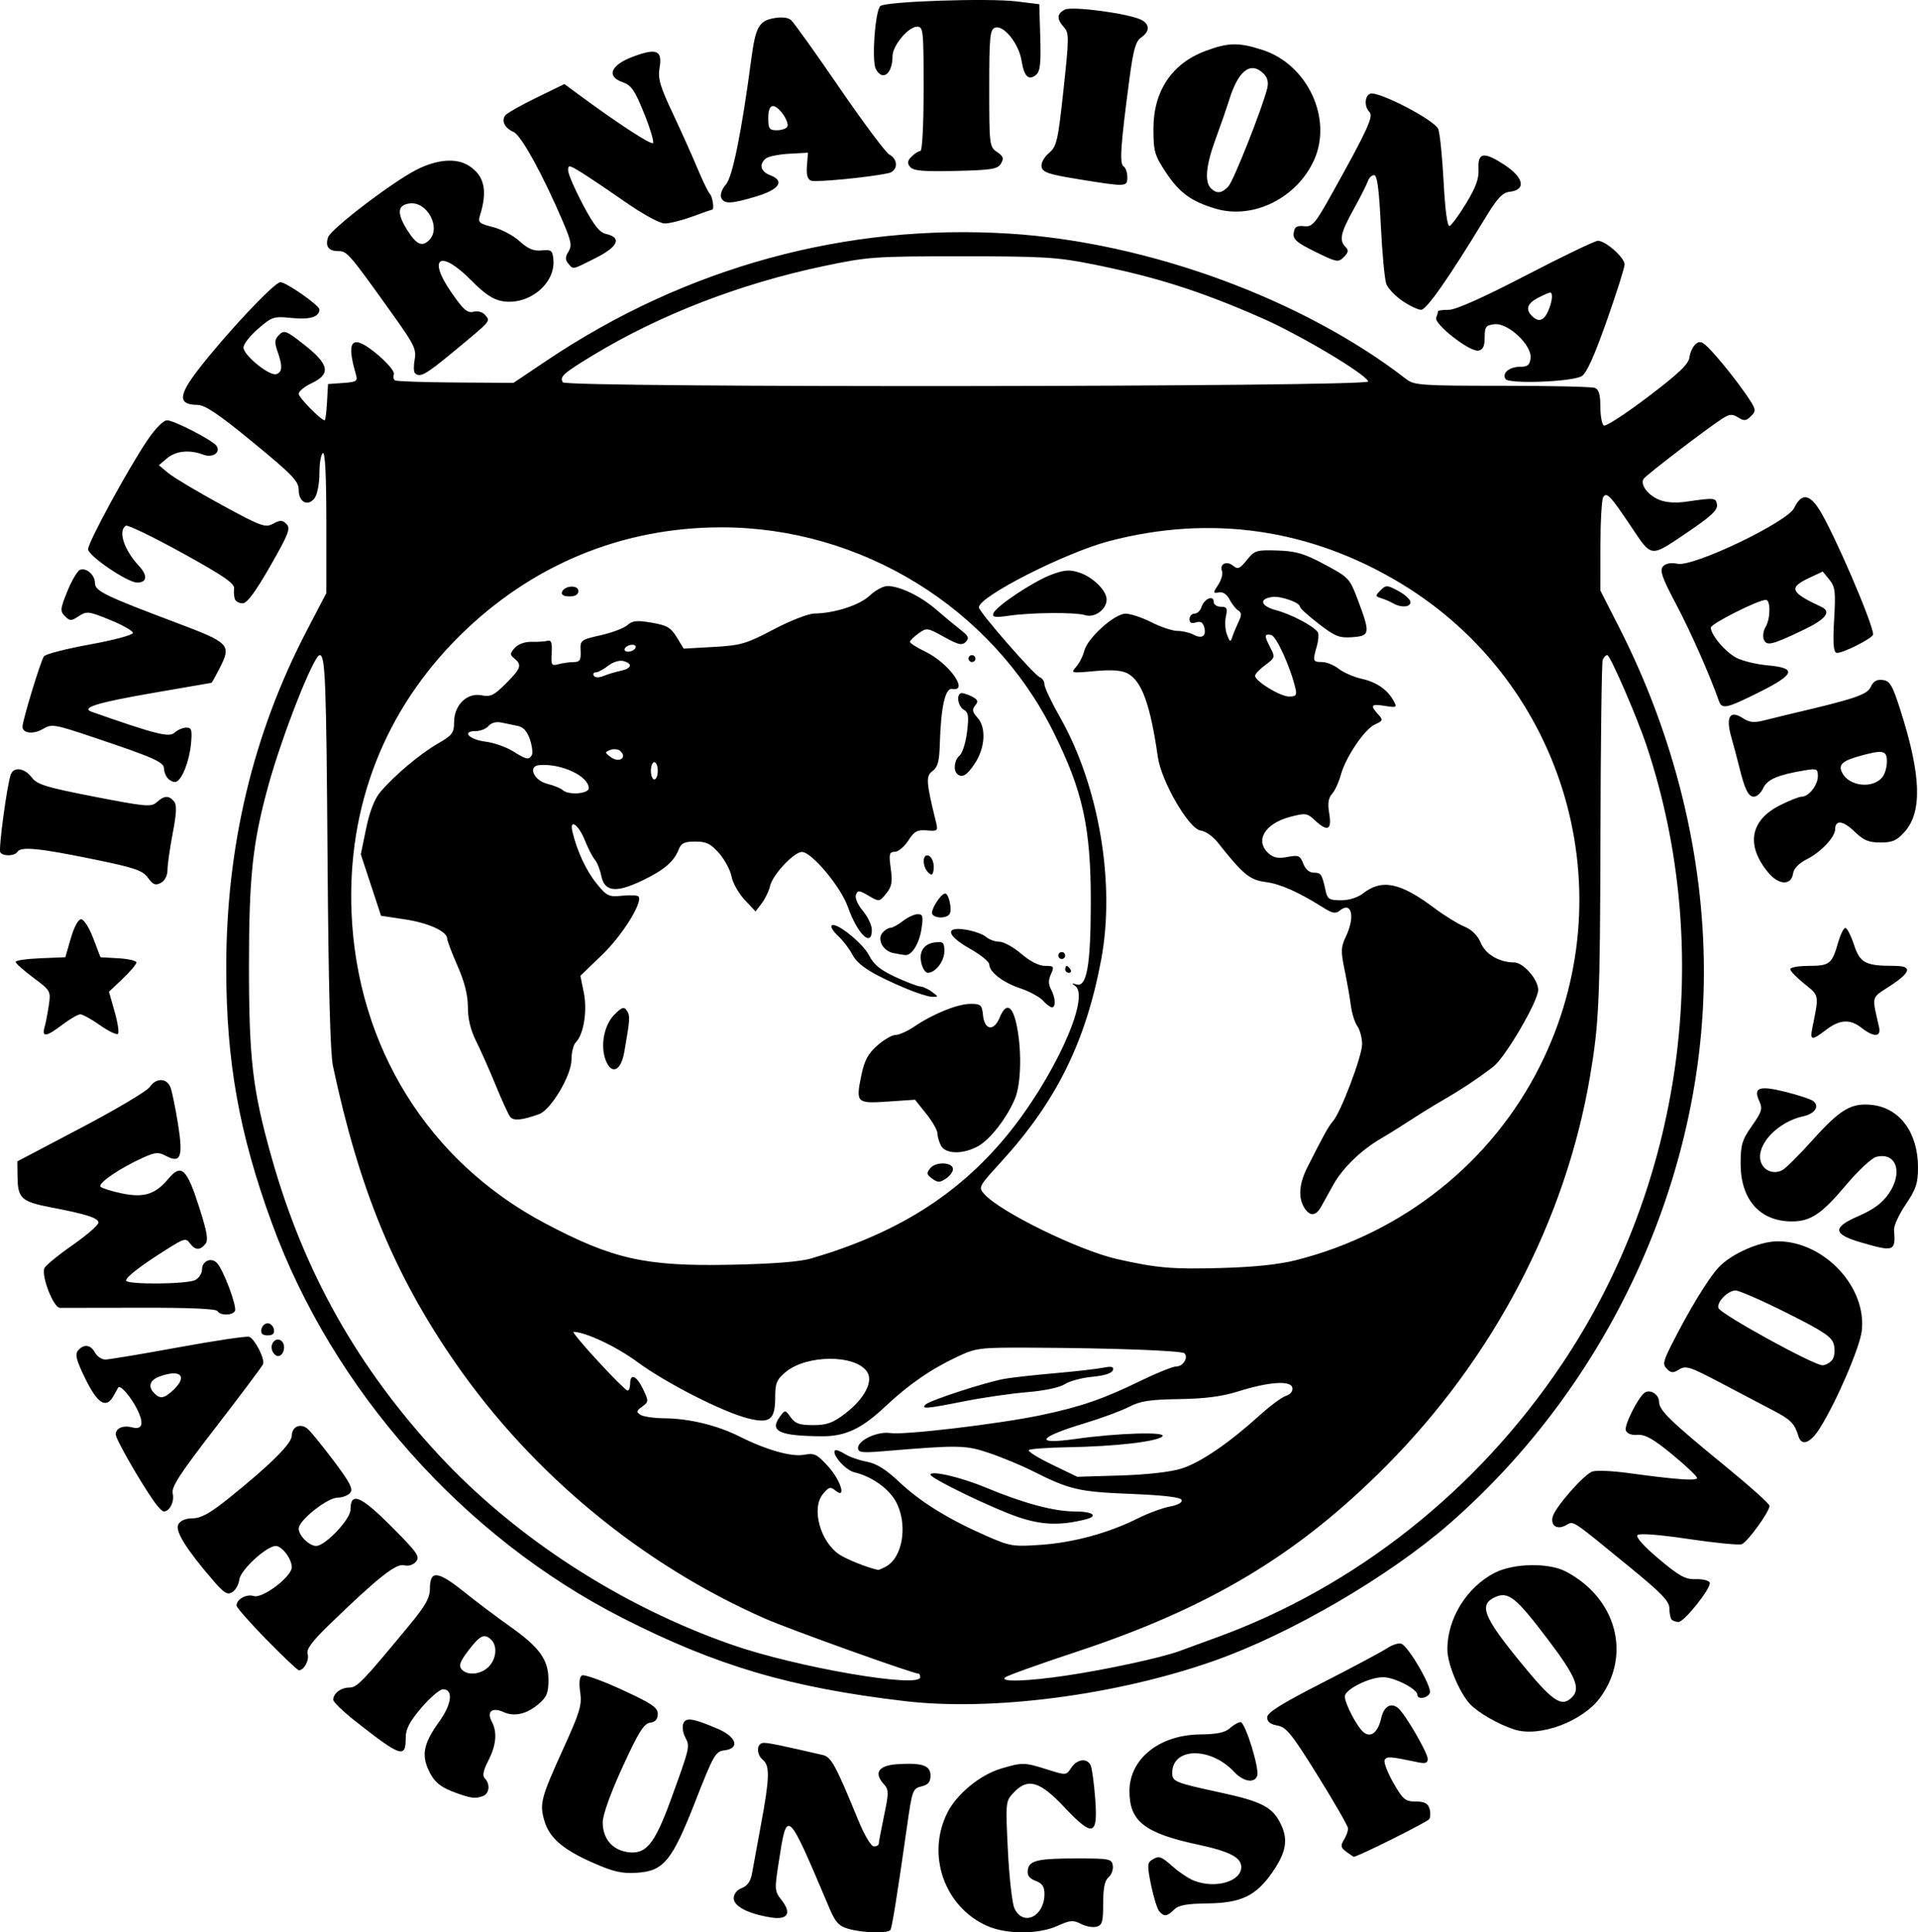
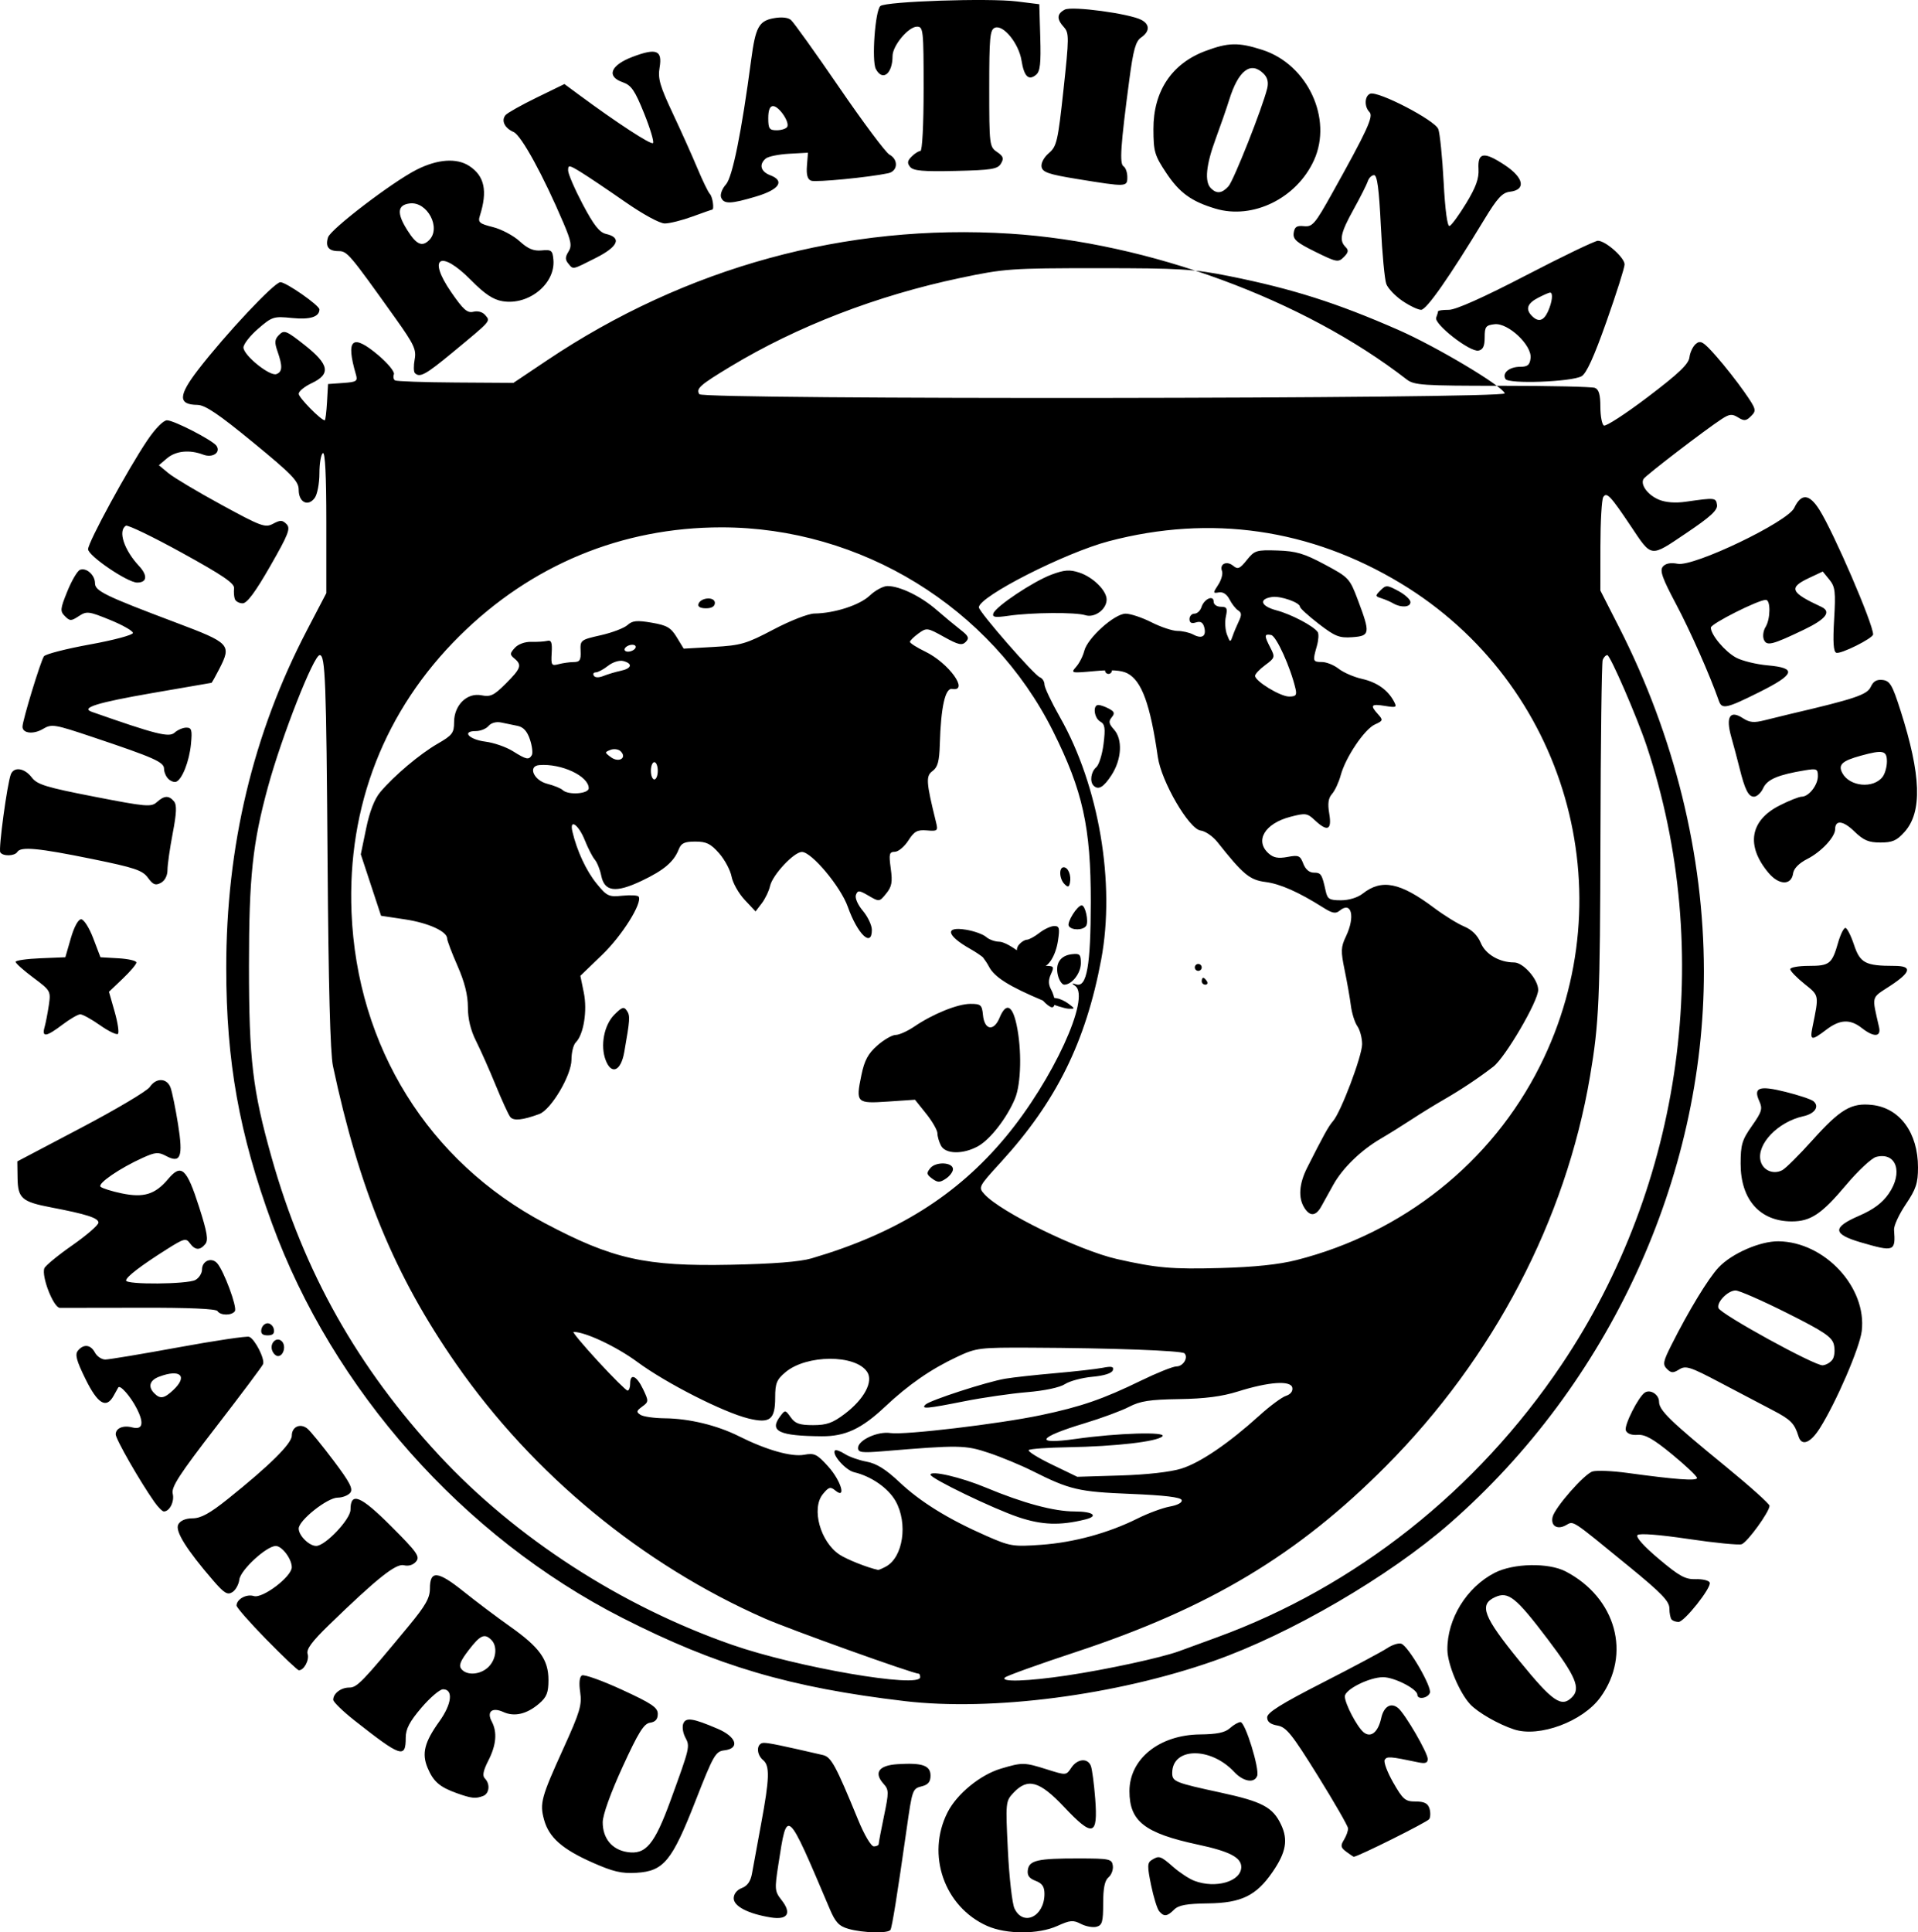
<svg xmlns="http://www.w3.org/2000/svg" xmlns:ns1="http://www.inkscape.org/namespaces/inkscape" xmlns:ns2="http://sodipodi.sourceforge.net/DTD/sodipodi-0.dtd" width="555.512" height="559.613" id="svg2816" version="1.1" ns1:version="0.47 r22583" ns2:docname="Neues Dokument 1">
  <defs id="defs2818">
    <ns1:perspective ns2:type="inkscape:persp3d" ns1:vp_x="0 : 526.18109 : 1" ns1:vp_y="0 : 1000 : 0" ns1:vp_z="744.09448 : 526.18109 : 1" ns1:persp3d-origin="372.04724 : 350.78739 : 1" id="perspective2824" />
    <ns1:perspective id="perspective2912" ns1:persp3d-origin="0.5 : 0.33333333 : 1" ns1:vp_z="1 : 0.5 : 1" ns1:vp_y="0 : 1000 : 0" ns1:vp_x="0 : 0.5 : 1" ns2:type="inkscape:persp3d" />
  </defs>
  <ns2:namedview id="base" pagecolor="#ffffff" bordercolor="#666666" borderopacity="1.0" ns1:pageopacity="0.0" ns1:pageshadow="2" ns1:zoom="1.24" ns1:cx="268.97928" ns1:cy="277.46179" ns1:document-units="px" ns1:current-layer="layer1" showgrid="false" ns1:window-width="1680" ns1:window-height="998" ns1:window-x="0" ns1:window-y="25" ns1:window-maximized="1" />
  <g ns1:label="Ebene 1" ns1:groupmode="layer" id="layer1" transform="translate(-81.021,-250.211)">
-     <path style="fill:#000000" d="m 326.704,808.795 c -2.663,-0.767 -3.727,-1.898 -5.324,-5.66 -12.6,-29.682 -12.361,-29.473 -14.911,-13.019 -1.121,7.231 -1.069,7.836 0.88,10.314 3.046,3.872 1.844,5.866 -3.063,5.081 -6.541,-1.046 -10.755,-3.221 -10.755,-5.551 0,-1.26 0.926,-2.428 2.356,-2.972 1.604,-0.61 2.543,-1.959 2.941,-4.225 0.322,-1.831 1.504,-8.279 2.629,-14.329 2.449,-13.178 2.563,-16.85 0.574,-18.5 -2.084,-1.73 -1.92,-5.004 0.25,-4.985 1.506,0.013 4.977,0.729 17.072,3.523 2.414,0.558 3.706,2.933 10.183,18.712 1.841,4.486 3.774,7.75 4.588,7.75 0.774,0 1.407,-0.338 1.407,-0.75 4.5e-4,-0.412 0.693,-4.07 1.54,-8.127 1.409,-6.752 1.401,-7.53 -0.088,-9.176 -2.972,-3.284 -1.498,-5.411 3.991,-5.759 7.186,-0.456 9.557,0.366 9.557,3.312 0,1.794 -0.68,2.633 -2.509,3.092 -2.709,0.68 -2.774,0.862 -4.415,12.408 -2.685,18.892 -4.213,28.413 -4.684,29.174 -0.672,1.087 -8.013,0.899 -12.22,-0.313 z m 40.228,-0.827 c -12.439,-5.536 -17.704,-20.676 -11.453,-32.93 2.722,-5.335 9.47,-10.854 15.441,-12.627 6.256,-1.858 6.76,-1.848 13.417,0.25 5.462,1.722 5.486,1.72 6.96,-0.5 1.755,-2.643 4.756,-2.92 5.675,-0.523 0.36,0.937 0.924,5.201 1.253,9.475 0.835,10.832 -0.675,11.242 -8.976,2.436 -7.147,-7.581 -10.558,-8.543 -14.693,-4.141 -2.284,2.431 -2.312,2.722 -1.619,16.729 0.388,7.84 1.247,15.389 1.91,16.776 2.543,5.324 8.685,2.335 8.685,-4.227 0,-2.089 -0.654,-3.051 -2.569,-3.779 -1.86,-0.707 -2.481,-1.579 -2.25,-3.158 0.409,-2.795 2.86,-3.346 14.819,-3.329 8.866,0.012 9.52,0.153 9.798,2.101 0.164,1.148 -0.398,2.666 -1.25,3.372 -1.096,0.91 -1.548,3.114 -1.548,7.546 0,5.351 -0.281,6.335 -1.936,6.767 -1.065,0.278 -3.095,-0.095 -4.511,-0.83 -2.236,-1.16 -3.132,-1.083 -6.814,0.588 -5.457,2.477 -14.776,2.478 -20.34,0.002 z m 49.811,-4.284 c -0.569,-0.688 -1.619,-4.089 -2.335,-7.56 -1.12,-5.43 -1.097,-6.439 0.161,-7.235 2.159,-1.366 2.578,-1.232 6.269,2.009 1.857,1.63 4.602,3.43 6.1,4 6.199,2.357 13.593,0.182 13.593,-3.998 0,-2.764 -3.396,-4.522 -12.5,-6.473 -15.487,-3.319 -19.885,-6.745 -19.885,-15.493 0,-9.339 8.653,-16.3 20.42,-16.427 4.955,-0.054 7.271,-0.54 8.689,-1.823 1.063,-0.963 2.441,-1.75 3.062,-1.75 1.37,0 5.574,13.617 4.816,15.595 -0.849,2.213 -4.028,1.646 -6.678,-1.19 -6.836,-7.317 -17.924,-7.121 -17.924,0.317 0,2.513 0.757,2.82 14.066,5.702 12.017,2.603 15.061,4.216 17.45,9.25 2.107,4.439 1.459,8.048 -2.467,13.754 -4.718,6.857 -9.03,8.953 -18.676,9.078 -6.204,0.08 -8.528,0.506 -9.821,1.799 -2.02,2.021 -2.958,2.116 -4.341,0.444 z m -164.197,-14.104 c -8.72,-3.87 -12.536,-7.252 -13.945,-12.358 -1.314,-4.758 -0.849,-6.468 5.648,-20.766 4.743,-10.439 5.361,-12.515 4.815,-16.161 -0.396,-2.643 -0.217,-4.437 0.486,-4.872 0.612,-0.379 5.809,1.472 11.548,4.112 8.691,3.998 10.434,5.173 10.434,7.03 0,1.547 -0.685,2.328 -2.236,2.55 -1.796,0.257 -3.366,2.783 -7.966,12.82 -3.468,7.566 -5.734,13.882 -5.741,16 -0.015,4.643 2.657,7.917 7.043,8.629 5.415,0.879 7.95,-2.147 12.674,-15.129 5.564,-15.293 5.598,-15.438 4.199,-18.052 -0.681,-1.272 -0.949,-3.066 -0.596,-3.987 0.734,-1.913 2.788,-1.606 10.031,1.499 5.438,2.331 6.442,5.693 1.859,6.223 -2.525,0.292 -3.162,1.41 -8.335,14.633 -6.833,17.465 -9.204,20.351 -17.112,20.83 -4.301,0.26 -6.751,-0.314 -12.804,-3 z M 470.973,786.495 c -1.652,-1.225 -1.755,-1.744 -0.691,-3.486 0.688,-1.126 1.215,-2.616 1.173,-3.311 -0.042,-0.695 -3.993,-7.561 -8.778,-15.259 -7.509,-12.077 -9.109,-14.066 -11.673,-14.51 -2.038,-0.353 -2.972,-1.095 -2.972,-2.363 0,-1.38 4.052,-3.919 16,-10.024 8.8,-4.496 17.234,-8.997 18.742,-10.002 1.508,-1.004 3.367,-1.586 4.131,-1.293 2.087,0.801 8.898,12.539 8.252,14.222 -0.61,1.591 -3.625,2.045 -3.625,0.547 0,-1.66 -6.671,-5.082 -9.908,-5.082 -4.007,0 -11.092,3.552 -11.092,5.56 0,2.083 3.503,8.783 5.427,10.379 2.074,1.721 4.204,0.02 5.103,-4.076 0.747,-3.4 2.826,-4.643 4.896,-2.925 2.035,1.689 8.574,12.936 8.574,14.747 0,1.155 -0.69,1.397 -2.75,0.965 -8.161,-1.712 -9.052,-1.779 -9.698,-0.734 -0.377,0.61 0.728,3.578 2.455,6.596 2.825,4.938 3.476,5.488 6.499,5.488 2.476,0 3.525,0.524 3.991,1.991 0.348,1.095 0.322,2.493 -0.058,3.107 -0.516,0.835 -20.694,10.902 -21.852,10.902 -0.113,0 -1.079,-0.648 -2.146,-1.439 z M 213.273,769.504 c -4.906,-1.751 -6.753,-3.36 -8.412,-7.329 -1.737,-4.154 -0.904,-7.435 3.411,-13.441 3.613,-5.03 4.101,-9.3 1.062,-9.3 -0.934,0 -3.747,2.399 -6.25,5.332 -3.44,4.03 -4.551,6.152 -4.551,8.691 0,6.091 -1.318,5.651 -14.762,-4.933 -3.431,-2.701 -6.238,-5.423 -6.238,-6.05 0,-1.841 2.227,-3.54 4.642,-3.54 2.259,0 3.713,-1.506 17.257,-17.872 4.833,-5.84 6.101,-8.081 6.101,-10.781 0,-5.375 2.232,-5.185 9.755,0.83 3.71,2.967 9.753,7.517 13.43,10.113 8.576,6.054 11.149,9.632 11.149,15.508 0,3.676 -0.507,4.956 -2.714,6.854 -3.536,3.042 -7.141,3.888 -10.345,2.428 -3.244,-1.478 -4.903,-0.123 -3.367,2.748 1.648,3.079 1.323,6.801 -0.988,11.332 -1.491,2.923 -1.775,4.385 -1,5.16 1.59,1.59 1.315,4.377 -0.501,5.074 -2.196,0.843 -3.361,0.718 -7.678,-0.822 z m 9.259,-36.571 c 2.237,-2.237 2.621,-5.979 0.8,-7.8 -1.971,-1.971 -3.208,-1.413 -6.572,2.964 -2.446,3.182 -2.939,4.479 -2.092,5.5 1.628,1.961 5.572,1.628 7.864,-0.664 z m 297,18.121 c -4.532,-1.485 -10.464,-4.887 -12.701,-7.286 -3.109,-3.333 -6.559,-11.581 -6.6,-15.78 -0.088,-8.903 5.534,-18.065 13.659,-22.264 5.455,-2.819 15.646,-3.016 20.643,-0.399 14.57,7.631 19.055,23.95 10.012,36.433 -5.075,7.005 -17.691,11.695 -25.012,9.296 z m 16.8,-9.321 c 2.557,-2.557 1.081,-6.074 -7.05,-16.807 -9.224,-12.176 -11.411,-13.924 -15.241,-12.179 -4.746,2.163 -3.425,5.627 7.046,18.468 9.665,11.854 12.177,13.586 15.245,10.518 z m -193.3,1.121 C 309.867,738.94 288.569,732.66 261.237,718.737 215.198,695.285 177.405,652.712 159.767,604.434 c -9.487,-25.968 -13.208,-46.741 -13.224,-73.827 -0.021,-35.36 7.766,-67.949 23.393,-97.9 l 5.597,-10.727 0,-20.582 c 0,-13.467 -0.346,-20.368 -1,-19.964 -0.55,0.34 -1,2.98 -1,5.868 0,2.887 -0.61,6.084 -1.355,7.103 -1.933,2.644 -4.645,1.294 -4.645,-2.313 0,-2.512 -1.785,-4.37 -13.199,-13.745 -10.031,-8.239 -13.905,-10.849 -16.14,-10.877 -5.632,-0.069 -5.572,-2.665 0.233,-10.197 7.948,-10.313 22.063,-25.339 23.802,-25.339 1.67,0 11.304,6.72 11.304,7.885 0,2.162 -2.707,3.012 -7.917,2.486 -5.34,-0.538 -5.768,-0.403 -9.833,3.111 -2.337,2.02 -4.25,4.463 -4.25,5.428 0,2.262 7.651,8.437 9.55,7.708 1.744,-0.669 1.821,-2.254 0.322,-6.556 -0.931,-2.672 -0.85,-3.513 0.466,-4.83 1.459,-1.459 2.085,-1.207 7.378,2.969 7.148,5.64 7.656,8.4 2.034,11.048 -2.062,0.971 -3.75,2.354 -3.75,3.074 0,1.1 6.463,7.676 7.544,7.676 0.193,0 0.487,-2.362 0.654,-5.25 l 0.302,-5.25 4.35,-0.312 c 3.947,-0.283 4.291,-0.515 3.711,-2.5 -2.993,-10.244 -1.066,-11.919 6.435,-5.593 2.791,2.353 4.853,4.855 4.582,5.56 -0.27,0.705 -0.125,1.508 0.324,1.786 0.449,0.277 8.349,0.552 17.556,0.611 l 16.74,0.107 9.651,-6.476 c 40.308,-27.049 86.765,-39.764 134.222,-36.736 40.147,2.562 84.956,19.033 114.814,42.203 2.177,1.689 4.59,1.851 27.668,1.851 13.906,0 25.995,0.273 26.865,0.607 1.141,0.438 1.582,1.956 1.582,5.441 0,2.659 0.455,5.115 1.012,5.459 0.556,0.344 6.294,-3.381 12.75,-8.278 8.987,-6.817 11.811,-9.51 12.048,-11.493 0.17,-1.424 1.014,-3.175 1.876,-3.89 1.344,-1.115 2.189,-0.592 5.942,3.677 2.407,2.737 6.034,7.352 8.06,10.255 3.469,4.97 3.585,5.378 1.982,6.98 -1.439,1.439 -2.021,1.503 -3.769,0.411 -1.741,-1.087 -2.488,-1.017 -4.734,0.44 -4.652,3.02 -22.004,16.318 -22.645,17.354 -1.023,1.656 1.216,4.685 4.456,6.027 1.959,0.811 4.753,1.021 7.788,0.586 8.473,-1.217 8.718,-1.191 9.011,0.923 0.213,1.533 -1.877,3.449 -8.951,8.205 -10.519,7.073 -9.835,7.165 -16.078,-2.165 -5.807,-8.679 -6.929,-9.859 -7.909,-8.314 -0.445,0.7 -0.815,7.076 -0.824,14.169 l -0.015,12.895 5.442,10.684 c 16,31.41 24.516,65.936 24.548,99.532 0.058,59.805 -27.462,119.611 -73.599,159.947 -17.59,15.378 -46.236,32.069 -68.391,39.848 -28.321,9.945 -64.211,14.604 -89.5,11.619 z m 4.5,-6.921 c 0,-0.55 -0.17,-1 -0.377,-1 -1.64,0 -37.423,-12.832 -44.643,-16.009 -35.437,-15.594 -67.099,-41.698 -89.348,-73.662 -17.781,-25.545 -28.073,-50.425 -35.712,-86.329 -0.779,-3.664 -1.298,-23.364 -1.553,-59 -0.377,-52.704 -0.654,-60 -2.278,-60 -1.744,0 -10.971,23.471 -14.956,38.043 -4.494,16.435 -5.533,26.195 -5.533,51.957 0,27.117 1.042,35.933 6.557,55.5 9.357,33.195 24.877,60.786 48.516,86.25 22.225,23.941 52.722,43.665 84.828,54.863 18.714,6.527 54.5,12.691 54.5,9.387 z m 42.5,-0.5 c 11.471,-1.707 27.375,-5.151 32.5,-7.036 1.925,-0.708 6.875,-2.519 11,-4.025 40.097,-14.632 75.193,-42.401 99.767,-78.939 35.187,-52.317 44.456,-119.65 24.662,-179.153 -2.77,-8.326 -10.578,-26.347 -11.417,-26.347 -0.44,0 -1.04,0.627 -1.334,1.393 -0.294,0.766 -0.587,23.829 -0.652,51.25 -0.112,47.322 -0.399,53.923 -3.016,69.357 -7.061,41.629 -27.941,81.51 -59.087,112.854 -25.579,25.742 -51.147,41.068 -89.831,53.848 -10.776,3.56 -20.021,6.884 -20.543,7.386 -1.429,1.372 6.533,1.112 17.95,-0.588 z m -52.445,-31.529 c 4.997,-2.674 6.461,-12.5 2.827,-18.966 -2.115,-3.763 -7.047,-7.198 -12.009,-8.363 -2.491,-0.585 -6.592,-5.255 -5.539,-6.307 0.271,-0.271 1.545,0.185 2.83,1.013 1.285,0.828 4.131,1.834 6.324,2.236 2.86,0.523 5.546,2.199 9.5,5.924 6.091,5.74 14.181,10.74 25.203,15.577 6.871,3.016 7.711,3.152 15.85,2.574 9.466,-0.672 19.516,-3.416 27.96,-7.635 3.025,-1.511 7.216,-3.061 9.314,-3.443 2.288,-0.417 3.656,-1.172 3.42,-1.887 -0.269,-0.813 -4.989,-1.379 -14.814,-1.778 -15.085,-0.613 -17.553,-1.191 -28.473,-6.671 -3.271,-1.641 -8.909,-3.978 -12.529,-5.192 -6.841,-2.295 -8.63,-2.323 -30.668,-0.49 -6.153,0.512 -7.25,0.367 -7.25,-0.953 0,-2.262 5.698,-4.883 9.382,-4.316 4.073,0.627 31.493,-2.634 43.618,-5.188 11.598,-2.443 17.951,-4.635 28.947,-9.99 4.646,-2.263 9.273,-4.114 10.281,-4.114 1.934,0 3.514,-2.591 2.312,-3.793 -0.79,-0.79 -21.046,-1.535 -44.54,-1.639 -14.794,-0.065 -15.76,0.054 -21.218,2.612 -7.685,3.602 -14.123,8.054 -20.995,14.517 -6.775,6.373 -11.502,8.577 -18.287,8.528 -12.391,-0.089 -15.278,-1.462 -12.078,-5.745 1.464,-1.96 1.496,-1.958 3.086,0.269 1.288,1.805 2.569,2.25 6.472,2.25 3.95,0 5.679,-0.616 9.193,-3.277 5.624,-4.258 8.327,-9.339 6.462,-12.147 -3.384,-5.096 -17.559,-5.035 -23.664,0.102 -2.533,2.131 -2.971,3.206 -2.971,7.288 0,6.46 -1.497,7.64 -7.747,6.106 -7.24,-1.777 -23.877,-10.235 -32.128,-16.334 -6.059,-4.479 -15.092,-8.738 -18.533,-8.738 -0.402,0 2.787,3.821 7.088,8.492 4.301,4.671 8.157,8.496 8.569,8.5 0.412,0.004 0.75,-0.892 0.75,-1.992 0,-3.141 1.867,-2.346 3.747,1.595 1.653,3.467 1.644,3.646 -0.261,5.039 -1.695,1.24 -1.764,1.579 -0.48,2.39 0.822,0.52 3.97,0.968 6.995,0.996 7.068,0.065 15.181,2.026 21.5,5.195 7.953,3.989 15.243,6.055 18.925,5.364 2.942,-0.552 3.706,-0.178 6.941,3.403 3.726,4.125 5.349,9.685 2.02,6.922 -1.386,-1.151 -1.894,-0.995 -3.592,1.102 -3.391,4.188 -0.693,13.863 4.884,17.518 2.151,1.409 8.105,3.766 11.138,4.408 0.174,0.037 1.181,-0.396 2.24,-0.963 z m 38.445,-14.303 c -7.31,-2.446 -25.5,-11.229 -25.5,-12.313 0,-1.322 8.827,0.732 16,3.723 10.877,4.536 19.755,6.923 25.747,6.923 5.354,0 7.072,1.337 3.003,2.336 -7.278,1.787 -12.446,1.608 -19.25,-0.668 z m -26.95,-32.616 c 1.249,-1.247 17.792,-6.616 23.126,-7.506 2.297,-0.383 8.822,-1.1 14.5,-1.594 5.678,-0.494 11.844,-1.194 13.702,-1.557 2.624,-0.512 3.276,-0.351 2.921,0.723 -0.284,0.861 -2.516,1.571 -5.923,1.882 -3.007,0.275 -6.583,1.232 -7.947,2.126 -1.482,0.971 -5.892,1.909 -10.955,2.33 -4.661,0.387 -12.82,1.568 -18.131,2.624 -11.017,2.191 -12.655,2.331 -11.293,0.972 z m 74.104,18.538 c 5.476,-1.71 13.71,-7.315 22.679,-15.438 3.009,-2.725 6.44,-5.262 7.626,-5.638 1.3,-0.413 2.025,-1.345 1.827,-2.349 -0.429,-2.176 -6.769,-1.735 -15.785,1.098 -4.594,1.444 -9.579,2.088 -17,2.199 -8.484,0.127 -11.268,0.556 -14.5,2.24 -2.2,1.146 -8.05,3.304 -13,4.797 -13.451,4.056 -14.677,6.229 -2.544,4.508 12.215,-1.732 26.603,-2.165 25.196,-0.758 -1.53,1.53 -13.586,2.92 -27.361,3.155 -5.89,0.1 -10.996,0.47 -11.348,0.821 -0.351,0.351 2.668,2.236 6.709,4.188 l 7.348,3.55 12.5,-0.381 c 7.651,-0.233 14.499,-1.006 17.654,-1.991 z m 33.346,-60.398 c 30.878,-7.868 56.451,-28.231 70.463,-56.105 25.167,-50.065 7.633,-110.942 -40.291,-139.882 -26.171,-15.804 -55.02,-19.965 -84.527,-12.191 -12.724,3.353 -37.646,16.03 -37.646,19.15 0,1.288 15.992,19.62 17.68,20.268 0.726,0.279 1.32,1.211 1.32,2.072 0,0.861 2.02,5.126 4.489,9.477 11.289,19.895 16.084,48.061 11.945,70.159 -4.472,23.88 -13.005,41.13 -29.011,58.651 -6.582,7.206 -6.638,7.315 -4.794,9.353 4.686,5.178 27.387,16.277 38.37,18.759 11.533,2.607 15.929,2.988 30,2.6 9.823,-0.271 16.919,-1.016 22,-2.311 z m 2.241,-15.178 c -1.785,-2.858 -1.495,-6.922 0.82,-11.514 4.795,-9.51 6.226,-12.089 7.51,-13.542 2.273,-2.572 8.429,-18.852 8.429,-22.291 0,-1.772 -0.619,-4.109 -1.375,-5.194 -0.756,-1.085 -1.603,-3.773 -1.882,-5.973 -0.279,-2.2 -1.09,-6.818 -1.804,-10.263 -1.147,-5.537 -1.102,-6.672 0.382,-9.784 2.741,-5.749 1.612,-10.302 -1.843,-7.434 -1.135,0.942 -2.119,0.758 -4.706,-0.877 -7.17,-4.531 -12.482,-6.888 -16.769,-7.439 -4.572,-0.588 -6.474,-2.169 -13.912,-11.559 -1.325,-1.673 -3.517,-3.177 -4.871,-3.343 -3.352,-0.41 -11.368,-14.185 -12.384,-21.281 -2.189,-15.284 -4.678,-22.115 -8.836,-24.248 -1.737,-0.891 -4.637,-1.086 -9.5,-0.639 -6.807,0.626 -6.954,0.592 -5.328,-1.245 0.92,-1.039 1.977,-3.11 2.349,-4.603 0.934,-3.742 8.764,-10.786 11.989,-10.786 1.406,0 4.776,1.125 7.489,2.5 2.713,1.375 6.103,2.5 7.532,2.5 1.429,0 3.479,0.471 4.554,1.046 2.527,1.353 3.865,0.484 3.196,-2.075 -0.377,-1.443 -1.07,-1.856 -2.406,-1.432 -1.29,0.409 -1.876,0.106 -1.876,-0.972 0,-0.862 0.645,-1.567 1.433,-1.567 0.788,0 1.705,-0.858 2.038,-1.908 0.754,-2.376 3.529,-3.604 3.529,-1.561 0,0.821 0.917,1.469 2.079,1.469 1.759,0 1.984,0.433 1.462,2.811 -0.34,1.546 -0.195,3.908 0.32,5.25 0.887,2.308 0.975,2.332 1.629,0.439 0.38,-1.1 1.192,-3.042 1.804,-4.315 0.855,-1.778 0.813,-2.501 -0.181,-3.115 -0.712,-0.44 -1.841,-1.873 -2.509,-3.185 -0.763,-1.498 -1.908,-2.261 -3.079,-2.052 -1.768,0.316 -1.778,0.203 -0.206,-2.198 0.912,-1.392 1.407,-3.183 1.101,-3.982 -0.791,-2.061 1.369,-3.073 3.241,-1.519 1.342,1.114 1.925,0.868 3.948,-1.664 2.235,-2.797 2.753,-2.958 8.878,-2.763 5.401,0.172 7.723,0.86 13.682,4.05 6.994,3.744 7.239,4.006 9.605,10.292 3.649,9.695 3.545,10.391 -1.604,10.762 -3.785,0.272 -5.009,-0.214 -9.75,-3.872 -2.982,-2.301 -5.422,-4.524 -5.422,-4.94 0,-1.224 -5.614,-3.192 -8.077,-2.832 -3.965,0.581 -3.288,2.658 1.262,3.868 4.319,1.149 10.75,4.535 11.956,6.296 0.353,0.515 0.24,2.336 -0.25,4.046 -1.255,4.377 -1.177,4.623 1.473,4.623 1.301,0 3.489,0.884 4.862,1.964 1.373,1.08 4.391,2.39 6.706,2.91 4.344,0.976 7.495,3.189 9.274,6.515 0.94,1.757 0.731,1.863 -2.593,1.324 -4.018,-0.652 -4.379,-0.213 -1.992,2.424 1.514,1.673 1.453,1.872 -0.909,2.948 -3.024,1.378 -8.487,9.483 -9.902,14.691 -0.557,2.049 -1.687,4.485 -2.511,5.413 -1.094,1.231 -1.314,2.786 -0.813,5.75 0.801,4.743 -0.515,5.326 -4.202,1.862 -2.177,-2.045 -2.674,-2.114 -7.064,-0.971 -7.396,1.925 -10.376,6.912 -6.323,10.58 1.421,1.286 2.803,1.55 5.484,1.047 3.225,-0.605 3.683,-0.411 4.576,1.936 0.625,1.644 1.752,2.608 3.048,2.608 2.096,0 2.371,0.421 3.429,5.25 0.53,2.419 1.066,2.75 4.449,2.75 2.291,0 4.842,-0.784 6.31,-1.938 5.474,-4.306 10.804,-3.244 20.611,4.109 2.918,2.188 6.851,4.623 8.741,5.413 2.263,0.945 3.914,2.581 4.837,4.791 1.37,3.278 5.388,5.626 9.63,5.626 2.661,0 6.987,4.924 6.987,7.954 0,3.261 -9.527,19.554 -13,22.232 -4.307,3.321 -9.322,6.66 -14.325,9.539 -2.653,1.527 -6.876,4.126 -9.383,5.776 -2.507,1.65 -6.532,4.157 -8.943,5.571 -5.731,3.361 -10.996,8.48 -13.687,13.31 -1.189,2.135 -2.749,4.947 -3.467,6.25 -1.592,2.891 -3.306,3.023 -4.955,0.383 z M 456.244,449.684 c -1.439,-6.206 -5.549,-15.28 -7.055,-15.573 -2.03,-0.396 -2.06,0.143 -0.209,3.723 1.383,2.674 1.315,2.899 -1.5,4.98 -1.622,1.199 -2.948,2.6 -2.948,3.114 0,1.555 7.299,6.006 9.849,6.006 1.961,0 2.292,-0.4 1.863,-2.25 z m -87.522,-21.819 c 0.67,-2.009 11.566,-9.276 16.876,-11.255 3.701,-1.379 5.216,-1.49 8,-0.583 3.958,1.289 7.934,5.201 7.934,7.807 0,2.851 -3.473,5.402 -6.178,4.539 -2.815,-0.898 -15.489,-0.804 -22.206,0.165 -3.921,0.565 -4.794,0.433 -4.426,-0.673 z m 115.81,-2.918 c -0.825,-0.478 -2.367,-1.143 -3.428,-1.478 -1.808,-0.571 -1.823,-0.714 -0.241,-2.295 1.581,-1.581 1.903,-1.569 5.178,0.194 1.92,1.034 3.491,2.484 3.491,3.223 0,1.497 -2.699,1.689 -5,0.356 z M 316.072,614.636 c 24.564,-7.215 42.129,-18.202 56.24,-35.178 13.613,-16.377 24.693,-40.461 20.115,-43.72 -1.106,-0.788 -1.045,-0.881 0.296,-0.452 3.07,0.981 4.203,-5.417 4.223,-23.851 0.024,-21.643 -2.321,-32.245 -10.945,-49.5 -17.9,-35.812 -55.634,-59 -96.014,-59 -28.871,0 -55.116,10.877 -75.866,31.441 -21.676,21.482 -32.543,49.29 -31.288,80.059 1.588,38.914 22.241,72.13 55.956,89.995 19.707,10.442 29.112,12.553 53.743,12.059 12.393,-0.249 20.164,-0.86 23.539,-1.851 z m 34.936,-23.097 c -1.64,-1.199 -1.712,-1.616 -0.523,-3.048 1.621,-1.954 6.548,-1.713 6.548,0.32 0,0.758 -0.928,1.994 -2.062,2.747 -1.748,1.161 -2.352,1.158 -3.962,-0.02 z m 2.56,-9.54 c -0.569,-1.064 -1.035,-2.665 -1.035,-3.559 0,-0.893 -1.462,-3.452 -3.25,-5.685 l -3.25,-4.061 -7.816,0.529 c -9.156,0.62 -9.383,0.394 -7.707,-7.679 0.883,-4.255 1.936,-6.206 4.618,-8.561 1.911,-1.678 4.296,-3.051 5.3,-3.051 1.004,0 3.432,-1.09 5.395,-2.422 5.43,-3.685 12.587,-6.578 16.274,-6.578 3.001,0 3.339,0.302 3.623,3.242 0.422,4.368 3.13,4.822 4.794,0.804 1.867,-4.507 3.7,-3.763 4.936,2.003 1.548,7.218 1.337,17.099 -0.457,21.393 -2.355,5.637 -7.199,11.863 -10.741,13.808 -4.333,2.379 -9.358,2.292 -10.684,-0.184 z m -124.769,-8.325 c -0.53,-0.682 -2.436,-4.84 -4.236,-9.24 -1.8,-4.4 -4.343,-10.123 -5.651,-12.717 -1.58,-3.133 -2.378,-6.434 -2.378,-9.832 0,-3.498 -0.948,-7.276 -3,-11.951 -1.65,-3.759 -3,-7.312 -3,-7.895 0,-2.081 -5.416,-4.551 -12.225,-5.575 l -6.921,-1.041 -2.935,-8.9 -2.935,-8.9 1.549,-7.498 c 1.013,-4.905 2.424,-8.538 4.079,-10.506 4.003,-4.757 11.469,-11.053 16.639,-14.033 4.242,-2.444 4.75,-3.112 4.75,-6.24 0,-4.93 3.757,-8.611 7.935,-7.775 2.62,0.524 3.62,0.043 7.059,-3.396 4.408,-4.408 4.742,-5.386 2.481,-7.262 -1.363,-1.131 -1.349,-1.46 0.123,-3.087 0.971,-1.073 2.933,-1.787 4.775,-1.737 1.72,0.047 3.802,-0.082 4.627,-0.285 1.166,-0.287 1.448,0.49 1.267,3.492 -0.214,3.552 -0.054,3.814 2,3.264 1.228,-0.329 3.199,-0.605 4.381,-0.612 1.778,-0.011 2.122,-0.565 2,-3.218 -0.144,-3.126 -0.002,-3.237 5.833,-4.554 3.289,-0.742 6.771,-2.065 7.737,-2.939 1.431,-1.295 2.726,-1.424 7.003,-0.696 4.421,0.752 5.564,1.414 7.263,4.205 l 2.016,3.313 8.684,-0.493 c 7.914,-0.45 9.451,-0.898 17.346,-5.063 4.795,-2.529 10.071,-4.588 11.816,-4.612 5.88,-0.079 13.124,-2.43 16.05,-5.208 1.593,-1.512 3.9,-2.75 5.128,-2.75 3.578,0 9.645,2.937 14.173,6.862 2.308,2.001 5.458,4.616 7,5.812 2.314,1.795 2.575,2.405 1.495,3.5 -1.085,1.099 -2.158,0.853 -6.286,-1.444 -4.842,-2.694 -5.044,-2.721 -7.411,-1 -1.338,0.973 -2.447,2.067 -2.464,2.43 -0.017,0.363 1.983,1.636 4.445,2.828 6.821,3.302 12.835,11.657 7.778,10.805 -2.012,-0.339 -3.259,5.263 -3.571,16.036 -0.143,4.95 -0.602,6.636 -2.103,7.735 -1.982,1.45 -1.869,3.162 0.978,14.706 0.651,2.64 0.528,2.757 -2.633,2.5 -2.781,-0.227 -3.647,0.248 -5.37,2.941 -1.13,1.766 -2.885,3.229 -3.899,3.25 -1.625,0.034 -1.765,0.61 -1.183,4.845 0.543,3.948 0.306,5.243 -1.327,7.25 -1.972,2.424 -2.013,2.429 -5.075,0.633 -2.728,-1.6 -3.156,-1.631 -3.681,-0.265 -0.342,0.892 0.507,2.854 2.008,4.638 1.431,1.7 2.601,4.182 2.601,5.515 0,5.241 -4.148,1.258 -6.96,-6.683 -2.069,-5.843 -10.481,-15.893 -13.302,-15.893 -2.286,0 -8.495,6.63 -9.216,9.843 -0.328,1.462 -1.408,3.722 -2.401,5.023 l -1.804,2.365 -3.155,-3.365 c -1.735,-1.851 -3.442,-4.881 -3.792,-6.732 -0.35,-1.852 -1.974,-4.889 -3.607,-6.75 -2.427,-2.764 -3.688,-3.383 -6.892,-3.383 -3.139,0 -4.096,0.449 -4.8,2.25 -1.41,3.609 -4.296,6.053 -10.788,9.134 -7.493,3.557 -10.73,3.133 -11.661,-1.526 -0.348,-1.742 -1.193,-3.834 -1.878,-4.649 -0.684,-0.815 -1.969,-3.312 -2.856,-5.549 -1.809,-4.565 -4.539,-6.486 -3.612,-2.541 1.312,5.58 4,11.352 7.004,15.038 2.998,3.678 3.512,3.92 7.485,3.517 2.346,-0.238 4.46,-0.119 4.697,0.265 1.135,1.836 -4.78,11.271 -10.55,16.831 l -6.333,6.102 0.996,4.863 c 1.071,5.228 -0.047,12.165 -2.325,14.424 -0.688,0.682 -1.25,2.941 -1.25,5.02 0,4.494 -5.908,14.468 -9.312,15.721 -4.868,1.791 -7.481,2.052 -8.423,0.839 z m 22.734,-95.189 c 0,-3.515 -7.939,-7.23 -14.32,-6.702 -3.398,0.282 -1.627,4.419 2.32,5.42 1.925,0.488 3.928,1.302 4.45,1.809 1.583,1.536 7.55,1.119 7.55,-0.527 z m 20,-5.051 c 0,-1.375 -0.45,-2.5 -1,-2.5 -0.55,0 -1,1.125 -1,2.5 0,1.375 0.45,2.5 1,2.5 0.55,0 1,-1.125 1,-2.5 z m -10.733,-5.633 c -0.623,-0.623 -1.951,-0.816 -2.95,-0.429 -1.732,0.671 -1.726,0.771 0.129,2.137 2.286,1.683 4.731,0.202 2.821,-1.708 z m -25.755,1.113 c 0.347,-0.561 0.113,-2.586 -0.519,-4.5 -0.796,-2.411 -1.893,-3.634 -3.571,-3.98 -1.332,-0.275 -3.496,-0.72 -4.808,-0.99 -1.414,-0.291 -2.889,0.116 -3.622,1 -0.68,0.82 -2.344,1.49 -3.698,1.49 -4.209,0 -1.971,2.458 2.786,3.058 2.431,0.307 5.995,1.543 7.92,2.746 3.957,2.473 4.622,2.615 5.512,1.176 z m 25.738,-24.43 c 3.219,-0.688 3.596,-2.096 0.762,-2.837 -1.128,-0.295 -3.034,0.303 -4.408,1.383 -1.331,1.047 -2.938,1.903 -3.571,1.903 -0.633,0 -0.884,0.433 -0.557,0.962 0.364,0.589 1.453,0.616 2.809,0.069 1.218,-0.491 3.452,-1.158 4.964,-1.481 z m 4.25,-6.55 c 0.34,-0.55 -0.057,-1 -0.882,-1 -0.825,0 -1.778,0.45 -2.118,1 -0.34,0.55 0.057,1 0.882,1 0.825,0 1.778,-0.45 2.118,-1 z m -8.582,119.323 c -1.628,-4.225 -0.478,-10.218 2.538,-13.225 2.218,-2.211 2.754,-2.375 3.606,-1.097 0.97,1.456 0.905,2.476 -0.771,11.987 -0.967,5.489 -3.7,6.677 -5.373,2.336 z m 126.62,-17.281 c -0.975,-1.077 -3.898,-2.665 -6.496,-3.528 -5.066,-1.683 -9.041,-4.742 -9.041,-6.957 0,-0.751 -2.475,-2.762 -5.5,-4.47 -6.883,-3.884 -7.49,-6.589 -1.25,-5.566 2.337,0.383 4.96,1.323 5.829,2.088 0.868,0.765 2.597,1.391 3.841,1.391 1.244,0 4.102,1.575 6.351,3.5 2.561,2.192 5.135,3.5 6.888,3.5 2.582,0 2.715,0.183 1.717,2.374 -0.779,1.71 -0.773,2.95 0.021,4.434 1.309,2.446 1.445,5.192 0.258,5.192 -0.465,0 -1.643,-0.881 -2.618,-1.959 z m -39.537,-3.44 c -9.857,-4.147 -14.045,-6.788 -15.633,-9.859 -0.858,-1.66 -2.712,-4.085 -4.12,-5.39 -1.408,-1.305 -2.258,-2.674 -1.89,-3.043 1.192,-1.192 9.091,5.137 10.879,8.715 1.288,2.578 3.223,4.164 7.5,6.148 3.17,1.47 6.439,2.722 7.264,2.782 0.825,0.06 2.374,0.769 3.441,1.577 1.922,1.453 1.922,1.468 0,1.426 -1.068,-0.023 -4.416,-1.084 -7.441,-2.356 z m 4.372,-7.256 c -0.861,-3.429 0.647,-5.764 3.979,-6.162 2.331,-0.278 2.649,0.033 2.649,2.595 0,2.881 -2.583,6.221 -4.81,6.221 -0.634,0 -1.452,-1.195 -1.819,-2.655 z m 41.628,1.655 c 0,-0.55 0.198,-1 0.441,-1 0.243,0 0.719,0.45 1.059,1 0.34,0.55 0.141,1 -0.441,1 -0.582,0 -1.059,-0.45 -1.059,-1 z m -2,-4 c 0,-0.55 0.45,-1 1,-1 0.55,0 1,0.45 1,1 0,0.55 -0.45,1 -1,1 -0.55,0 -1,-0.45 -1,-1 z m -47.752,-0.706 c -2.987,-0.575 -4.808,-3.914 -3.195,-5.858 0.656,-0.79 1.699,-1.446 2.319,-1.458 0.62,-0.012 2.253,-0.902 3.628,-1.978 1.375,-1.076 3.293,-1.966 4.262,-1.978 1.509,-0.019 1.669,0.587 1.117,4.228 -0.663,4.372 -2.851,7.854 -4.784,7.614 -0.602,-0.075 -2.108,-0.331 -3.347,-0.57 z m 11.258,-11.285 c -0.631,-1.021 2.423,-5.922 3.725,-5.978 1.046,-0.045 2.082,4.653 1.304,5.912 -0.825,1.335 -4.218,1.38 -5.03,0.066 z m -1.256,-12.15 c -1.509,-1.519 -1.659,-4.859 -0.219,-4.859 1.294,0 2.244,2.37 1.803,4.5 -0.269,1.298 -0.581,1.369 -1.585,0.358 z m 8.417,-28.525 c -1.149,-1.149 -0.728,-4.037 0.77,-5.281 0.79,-0.656 1.75,-3.697 2.132,-6.759 0.574,-4.59 0.409,-5.726 -0.937,-6.48 -1.805,-1.01 -2.253,-4.814 -0.567,-4.814 0.586,0 1.965,0.481 3.065,1.07 1.609,0.861 1.764,1.352 0.796,2.519 -0.958,1.154 -0.822,1.869 0.666,3.514 2.563,2.832 2.252,8.627 -0.71,13.196 -2.301,3.551 -3.818,4.433 -5.216,3.035 z m 3.333,-33.333 c 0,-0.55 0.45,-1 1,-1 0.55,0 1,0.45 1,1 0,0.55 -0.45,1 -1,1 -0.55,0 -1,-0.45 -1,-1 z m -117.755,-19.25 c 0.633,-1.923 4.755,-2.2 4.755,-0.32 0,1.021 -0.903,1.57 -2.583,1.57 -1.62,0 -2.43,-0.466 -2.172,-1.25 z m 233.521,-61 c -0.685,-2.139 -19.751,-13.509 -30.766,-18.348 -17.806,-7.822 -30.68,-11.919 -49,-15.595 -10.279,-2.062 -14.313,-2.307 -38,-2.307 -25.293,0 -27.115,0.13 -40,2.845 -24.054,5.069 -47.201,13.998 -66.486,25.647 -8.882,5.365 -10.022,6.378 -9.014,8.008 0.995,1.61 233.782,1.361 233.266,-0.25 z M 158.213,725.062 c -4.775,-4.879 -8.681,-9.324 -8.681,-9.878 0,-1.844 2.874,-3.426 4.999,-2.752 2.522,0.8 11.001,-5.631 11.001,-8.344 0,-2.411 -2.822,-6.156 -4.638,-6.156 -2.676,0 -10.219,6.949 -10.552,9.721 -0.17,1.418 -1.081,3.06 -2.023,3.65 -1.416,0.886 -2.373,0.31 -5.5,-3.311 -7.823,-9.058 -11.165,-14.419 -10.16,-16.296 0.599,-1.119 2.12,-1.769 4.159,-1.777 2.394,-0.009 5.001,-1.444 10.215,-5.619 12.077,-9.673 18.5,-16.027 18.5,-18.302 0,-2.626 2.496,-3.73 4.56,-2.017 0.844,0.7 4.229,4.849 7.521,9.218 4.756,6.312 5.749,8.231 4.83,9.338 -0.636,0.766 -2.263,1.393 -3.616,1.393 -3.004,0 -11.296,6.581 -11.296,8.965 0,2.029 3.045,5.04 5.079,5.022 2.635,-0.023 9.921,-7.719 9.921,-10.479 0,-5.287 2.874,-4.121 11.775,4.781 7.542,7.542 8.415,8.776 7.226,10.209 -0.833,1.003 -2.189,1.42 -3.527,1.084 -2.305,-0.578 -7.785,3.789 -21.721,17.311 -4.941,4.794 -6.592,7.036 -6.167,8.374 0.552,1.74 -1.045,4.731 -2.527,4.731 -0.383,0 -4.603,-3.992 -9.378,-8.871 z m 406.986,-5.795 c -0.367,-0.367 -0.668,-1.829 -0.67,-3.25 -0.003,-2.083 -2.255,-4.423 -11.627,-12.083 -17.313,-14.15 -15.974,-13.282 -18.438,-11.963 -2.446,1.309 -4.324,0.116 -3.775,-2.396 0.595,-2.718 9.239,-12.571 11.61,-13.233 1.247,-0.348 5.747,-0.157 10,0.425 14.175,1.939 20.233,2.378 20.233,1.465 0,-0.494 -3.227,-3.553 -7.171,-6.798 -5.479,-4.508 -7.844,-5.848 -10.025,-5.682 -1.774,0.135 -3.072,-0.352 -3.432,-1.288 -0.554,-1.442 3.684,-9.829 5.548,-10.982 1.608,-0.994 4.078,0.617 4.078,2.659 0,2.485 3.187,5.584 19.25,18.718 7.013,5.734 12.75,10.878 12.75,11.43 0,1.725 -6.419,10.579 -8.074,11.137 -0.866,0.292 -7.798,-0.395 -15.406,-1.525 -8.49,-1.262 -14.19,-1.698 -14.759,-1.129 -0.569,0.569 1.817,3.236 6.178,6.906 5.974,5.029 7.681,5.962 10.728,5.868 1.993,-0.062 3.801,0.389 4.016,1.001 0.517,1.47 -7.357,11.387 -9.04,11.387 -0.721,0 -1.61,-0.3 -1.977,-0.667 z M 125.738,685.184 c -4.263,-6.072 -11.205,-18.198 -11.205,-19.573 0,-1.804 2.151,-2.712 4.791,-2.021 3.019,0.789 3.496,-1.174 1.32,-5.438 -1.822,-3.571 -4.862,-7.02 -5.385,-6.11 -0.124,0.216 -0.725,1.292 -1.335,2.393 -2.131,3.843 -4.577,2.388 -8.13,-4.836 -2.652,-5.391 -3.115,-7.135 -2.189,-8.25 1.656,-1.995 3.676,-1.755 4.928,0.586 0.589,1.1 1.933,2 2.988,2 1.055,0 10.581,-1.588 21.169,-3.529 10.588,-1.941 19.811,-3.314 20.495,-3.051 1.66,0.637 4.616,6.458 4.022,7.92 -0.259,0.638 -6.38,8.81 -13.602,18.16 -10.618,13.747 -13.021,17.449 -12.558,19.346 0.552,2.259 -0.891,5.154 -2.568,5.154 -0.445,0 -1.678,-1.238 -2.74,-2.75 z m 5.48,-32.424 c 4.306,-4.046 2.018,-6.184 -4.12,-3.85 -2.763,1.05 -3.287,2.903 -1.365,4.825 1.706,1.706 2.849,1.502 5.486,-0.974 z m 470.711,13.424 c -1.162,-3.761 -2.236,-4.849 -7.471,-7.571 -2.984,-1.552 -9.82,-5.143 -15.192,-7.98 -8.715,-4.604 -9.994,-5.017 -11.877,-3.841 -1.77,1.105 -2.345,1.083 -3.567,-0.139 -1.275,-1.275 -1.12,-2.126 1.25,-6.838 5.092,-10.124 10.722,-19.38 13.723,-22.565 3.808,-4.04 12.031,-7.624 17.336,-7.555 13.396,0.174 25.626,13.362 24.107,25.995 -0.579,4.819 -7.396,20.623 -12.13,28.122 -2.737,4.336 -5.272,5.308 -6.18,2.371 z m 9.899,-22.345 c 0.55,-0.877 0.699,-2.791 0.332,-4.253 -0.553,-2.203 -2.884,-3.768 -13.633,-9.155 -7.131,-3.573 -13.803,-6.497 -14.825,-6.497 -2.222,0 -5.539,3.391 -4.974,5.085 0.585,1.754 27.966,16.793 30.203,16.589 1.044,-0.095 2.348,-0.891 2.897,-1.768 z m -451.959,-2.472 c -0.833,-2.172 1.282,-4.215 2.797,-2.7 1.28,1.28 0.487,4.267 -1.133,4.267 -0.585,0 -1.333,-0.705 -1.664,-1.567 z m -3.145,-6.183 c 0.185,-0.963 1,-1.75 1.81,-1.75 0.81,0 1.624,0.787 1.81,1.75 0.236,1.228 -0.303,1.75 -1.81,1.75 -1.506,0 -2.046,-0.522 -1.81,-1.75 z m -12.711,-5.284 c -0.41,-0.664 -8.391,-1.009 -22.309,-0.964 -11.918,0.038 -22.421,0.054 -23.34,0.034 -1.845,-0.039 -5.399,-9.111 -4.494,-11.471 0.287,-0.748 3.929,-3.739 8.093,-6.646 4.164,-2.907 7.571,-5.861 7.571,-6.564 0,-1.344 -3.43,-2.448 -13.732,-4.417 -8.458,-1.617 -9.61,-2.626 -9.697,-8.495 l -0.071,-4.822 18.492,-9.732 c 10.171,-5.353 19.113,-10.667 19.872,-11.81 1.822,-2.744 4.972,-2.654 6.02,0.172 0.459,1.238 1.43,5.97 2.158,10.517 1.535,9.589 0.792,11.552 -3.505,9.253 -2.168,-1.16 -3.061,-1.088 -6.671,0.54 -6.672,3.009 -13.217,7.494 -12.252,8.397 0.487,0.456 3.238,1.32 6.112,1.92 6.4,1.336 9.709,0.313 13.473,-4.166 3.801,-4.524 5.362,-3.111 8.955,8.11 2.353,7.347 2.73,9.613 1.791,10.744 -1.568,1.89 -2.949,1.812 -4.458,-0.252 -1.128,-1.542 -1.691,-1.397 -6.61,1.706 -7.587,4.786 -11.877,8.072 -11.877,9.099 0,1.239 17.716,1.104 20.066,-0.154 1.064,-0.569 1.934,-1.933 1.934,-3.031 0,-2.513 2.756,-3.658 4.383,-1.82 1.945,2.197 5.845,12.709 5.139,13.851 -0.827,1.339 -4.216,1.34 -5.043,0.001 z m 476.021,-19.878 c -8.239,-2.402 -8.398,-4.322 -0.638,-7.688 4.242,-1.84 6.784,-3.725 8.648,-6.415 4.251,-6.135 2.222,-12.142 -3.605,-10.674 -1.323,0.333 -5.27,4.015 -8.772,8.182 -7.028,8.362 -10.228,10.506 -15.682,10.506 -9.223,0 -14.826,-6.302 -14.826,-16.679 0,-5.546 0.408,-6.915 3.277,-10.985 2.863,-4.062 3.133,-4.964 2.14,-7.145 -1.819,-3.993 -0.066,-4.615 7.615,-2.699 3.764,0.939 7.379,2.145 8.034,2.68 1.855,1.516 0.449,3.637 -2.898,4.372 -7.383,1.622 -13.596,8.119 -12.384,12.95 0.691,2.755 3.732,4.036 6.303,2.656 0.983,-0.528 4.865,-4.387 8.626,-8.575 8.182,-9.112 11.345,-10.984 17.403,-10.301 8.008,0.903 13.258,8.068 13.258,18.093 0,4.564 -0.567,6.274 -3.549,10.705 -1.952,2.9 -3.477,6.208 -3.389,7.35 0.484,6.3 0.049,6.467 -9.562,3.665 z M 605.966,547.684 c 1.926,-9.469 2.001,-9.066 -2.352,-12.564 -2.245,-1.804 -4.082,-3.709 -4.082,-4.233 0,-0.524 2.42,-0.953 5.378,-0.953 6.009,0 6.719,-0.564 8.488,-6.75 0.668,-2.337 1.611,-4.25 2.095,-4.25 0.484,0 1.609,2.197 2.501,4.883 1.762,5.304 3.312,6.117 11.664,6.117 5.313,0 4.93,1.787 -1.252,5.83 -5.531,3.618 -5.264,2.608 -3.151,11.92 0.653,2.875 -1.52,2.983 -4.995,0.25 -3.388,-2.665 -6.355,-2.521 -10.316,0.5 -4.264,3.252 -4.772,3.157 -3.977,-0.75 z m -512.037,0 c 0.347,-1.238 0.903,-4.113 1.238,-6.39 0.595,-4.056 0.504,-4.218 -4.514,-7.963 -2.816,-2.103 -5.121,-4.157 -5.121,-4.566 0,-0.408 3.243,-0.875 7.208,-1.037 l 7.208,-0.294 1.588,-5.5 c 0.954,-3.303 2.149,-5.5 2.993,-5.5 0.782,0 2.333,2.437 3.499,5.5 l 2.094,5.5 5.205,0.302 c 2.863,0.166 5.205,0.712 5.205,1.214 0,0.501 -1.79,2.615 -3.977,4.698 l -3.977,3.786 1.642,5.752 c 0.903,3.163 1.336,6.058 0.962,6.432 -0.374,0.374 -2.712,-0.752 -5.194,-2.502 -2.483,-1.75 -5.063,-3.169 -5.735,-3.154 -0.671,0.015 -2.988,1.365 -5.149,3 -4.7,3.556 -6.02,3.74 -5.175,0.722 z M 123.86,504.409 c -1.582,-2.171 -3.792,-2.911 -16.328,-5.468 -15.423,-3.145 -20.503,-3.619 -21.499,-2.008 -0.766,1.239 -4.186,1.316 -4.931,0.111 -0.564,-0.913 1.992,-19.802 3.054,-22.569 0.885,-2.305 3.968,-1.861 6.044,0.87 1.579,2.078 4.095,2.853 18.155,5.59 14.977,2.916 16.466,3.047 18.079,1.588 2.153,-1.949 3.506,-2.01 4.986,-0.227 0.848,1.021 0.753,3.344 -0.377,9.25 -0.83,4.338 -1.509,9.108 -1.509,10.601 -1.1e-4,1.654 -0.751,3.117 -1.922,3.743 -1.562,0.836 -2.263,0.559 -3.751,-1.483 z m 469.391,-1.398 c -6.608,-7.853 -5.418,-15.169 3.174,-19.523 2.772,-1.405 5.661,-2.554 6.419,-2.554 2.058,0 4.688,-3.342 4.688,-5.957 0,-2.1 -0.325,-2.245 -3.75,-1.68 -7.768,1.282 -10.924,2.626 -12.069,5.14 -0.626,1.373 -1.832,2.497 -2.681,2.497 -1.636,0 -2.638,-2.009 -4.243,-8.5 -0.544,-2.2 -1.592,-6.135 -2.329,-8.744 -1.672,-5.918 -0.414,-7.959 3.374,-5.477 1.914,1.254 3.202,1.373 6.301,0.582 2.143,-0.547 5.471,-1.362 7.396,-1.812 18.649,-4.356 22.284,-5.578 23.312,-7.835 0.753,-1.652 1.744,-2.226 3.476,-2.013 2.092,0.258 2.793,1.458 5.138,8.799 6,18.784 6.358,29.413 1.187,35.2 -2.249,2.517 -3.514,3.073 -6.991,3.073 -3.435,0 -4.885,-0.62 -7.597,-3.249 -3.215,-3.116 -5.525,-3.367 -5.525,-0.6 0,2.242 -4.021,6.546 -8.023,8.588 -2.455,1.252 -3.949,2.771 -4.155,4.222 -0.498,3.505 -4.089,3.426 -7.103,-0.156 z m 33.031,-27.823 c 0.688,-0.9 1.25,-2.9 1.25,-4.445 0,-3.186 -1.143,-3.445 -7.5,-1.699 -5.522,1.516 -6.712,2.626 -5.414,5.052 2.11,3.943 8.994,4.588 11.664,1.093 z m -496.538,0.558 c -0.667,-0.667 -1.212,-1.974 -1.212,-2.904 0,-1.926 -2.861,-3.199 -20.434,-9.095 -11.414,-3.829 -12.083,-3.939 -14.672,-2.41 -2.741,1.619 -5.893,1.263 -5.893,-0.665 0,-1.805 5.301,-19.18 6.226,-20.405 0.484,-0.641 6.481,-2.181 13.327,-3.422 6.87,-1.245 12.44,-2.739 12.432,-3.334 -0.008,-0.593 -2.989,-2.289 -6.624,-3.769 -6.2,-2.525 -6.76,-2.593 -9.045,-1.096 -2.223,1.456 -2.574,1.457 -4.02,0.011 -1.446,-1.446 -1.384,-2.079 0.713,-7.244 1.263,-3.113 2.909,-5.895 3.657,-6.182 1.85,-0.71 4.335,1.514 4.335,3.881 0,2.252 2.932,3.678 23.5,11.426 15.637,5.891 16.086,6.367 12.539,13.319 -1.144,2.242 -2.183,4.089 -2.309,4.104 -0.126,0.015 -7.839,1.346 -17.138,2.959 -16.004,2.775 -20.836,4.278 -17.509,5.446 18.551,6.514 22.362,7.475 23.951,6.037 0.893,-0.808 2.433,-1.469 3.422,-1.469 1.543,0 1.734,0.675 1.341,4.759 -0.484,5.032 -2.599,10.367 -4.335,10.929 -0.571,0.185 -1.583,-0.209 -2.25,-0.876 z m 449.114,-22.562 c -2.578,-7.386 -8.289,-20.288 -12.439,-28.099 -3.955,-7.445 -4.727,-9.639 -3.789,-10.769 0.787,-0.948 2.224,-1.224 4.324,-0.83 4.705,0.883 31.77,-12.096 33.723,-16.171 2.061,-4.3 4.355,-4.131 7.302,0.538 4.158,6.587 15.552,33.019 15.552,36.079 0,1.108 -9.392,5.795 -10.667,5.323 -0.828,-0.306 -1.009,-3.101 -0.625,-9.626 0.475,-8.071 0.307,-9.482 -1.378,-11.549 l -1.919,-2.355 -3.956,1.863 c -6.017,2.833 -5.442,4.189 3.544,8.367 2.996,1.393 1.366,3.544 -5,6.597 -9.328,4.474 -10.883,4.85 -11.663,2.819 -0.359,-0.936 -0.132,-2.536 0.505,-3.555 1.453,-2.327 1.518,-7.881 0.092,-7.881 -2.206,0 -15.934,6.919 -15.934,8.031 0,2.1 4.099,6.968 7.329,8.704 1.744,0.937 5.871,1.943 9.171,2.235 8.494,0.752 7.905,2.581 -2.5,7.771 -9.504,4.741 -10.798,5.019 -11.674,2.51 z m -429.826,-29.5 c -0.24,-0.688 -0.339,-2.081 -0.219,-3.098 0.169,-1.426 -3.271,-3.77 -15.085,-10.276 -8.417,-4.636 -15.73,-8.165 -16.25,-7.843 -2.351,1.453 -0.553,6.981 3.785,11.636 2.591,2.78 2.36,4.838 -0.54,4.822 -2.801,-0.016 -14.191,-7.769 -14.191,-9.661 0,-2.017 11.56,-23.259 17.187,-31.58 2.299,-3.401 4.617,-5.75 5.673,-5.75 2.017,0 13.271,5.808 14.333,7.397 1.299,1.942 -1.15,3.57 -3.835,2.549 -3.964,-1.507 -7.948,-1.105 -10.497,1.058 l -2.361,2.004 2.768,2.298 c 1.523,1.264 8.41,5.375 15.306,9.135 11.598,6.325 12.723,6.738 15.011,5.513 2.082,-1.114 2.698,-1.097 3.891,0.111 1.225,1.24 0.584,2.891 -4.738,12.185 -4.286,7.485 -6.709,10.75 -7.978,10.75 -1.003,0 -2.02,-0.562 -2.26,-1.25 z m 368.025,-63.71 c -1.069,-1.729 1.121,-3.54 4.281,-3.54 2.131,0 2.755,-0.524 2.987,-2.505 0.435,-3.722 -6.508,-10.27 -10.416,-9.823 -2.555,0.292 -2.877,0.718 -2.877,3.807 0,2.551 -0.48,3.573 -1.8,3.833 -2.464,0.486 -12.958,-7.697 -12.246,-9.55 0.301,-0.783 0.547,-1.612 0.547,-1.842 0,-0.23 1.406,-0.418 3.125,-0.418 2.009,0 10.002,-3.573 22.375,-10 10.587,-5.5 19.946,-10 20.798,-10 2.208,0 7.699,4.864 7.72,6.839 0.01,0.914 -2.34,8.336 -5.222,16.495 -3.652,10.341 -5.851,15.161 -7.258,15.914 -3.069,1.642 -21.087,2.291 -22.013,0.793 z m 12.315,-19.587 c 1.225,-2.688 1.535,-5.453 0.611,-5.453 -0.302,0 -1.877,0.687 -3.5,1.526 -3.14,1.624 -3.703,3.322 -1.75,5.274 1.867,1.867 3.374,1.43 4.639,-1.347 z m -328.185,17.869 c -0.373,-0.373 -0.403,-2.147 -0.066,-3.943 0.537,-2.862 -0.162,-4.349 -5.673,-12.072 -13.298,-18.632 -13.871,-19.307 -16.389,-19.307 -2.882,0 -3.879,-1.314 -3.03,-3.99 0.755,-2.379 18.627,-16.025 25.643,-19.581 6.07,-3.076 11.622,-3.47 15.264,-1.084 4.418,2.895 5.346,7.217 3.083,14.364 -0.622,1.964 -0.203,2.334 3.778,3.336 2.463,0.62 5.937,2.46 7.721,4.09 2.418,2.208 4.041,2.886 6.378,2.664 2.834,-0.27 3.161,-0.011 3.407,2.701 0.629,6.938 -7.166,13.285 -14.744,12.005 -2.728,-0.461 -5.149,-2.077 -9.089,-6.066 -8.893,-9.005 -12.763,-6.677 -5.763,3.467 3.507,5.082 4.666,6.101 6.436,5.656 1.29,-0.324 2.674,0.078 3.438,0.999 1.505,1.814 1.879,1.39 -9.538,10.833 -7.765,6.422 -9.445,7.34 -10.857,5.929 z m 4.145,-38.522 c 3.518,-3.518 -0.537,-11.197 -5.602,-10.611 -3.623,0.42 -3.853,2.813 -0.745,7.737 2.657,4.209 4.278,4.943 6.347,2.874 z m 281.88,17.629 c -2.081,-1.414 -4.181,-3.616 -4.667,-4.893 -0.486,-1.277 -1.202,-8.895 -1.593,-16.929 -0.514,-10.565 -1.053,-14.607 -1.949,-14.607 -0.681,0 -1.497,0.787 -1.813,1.75 -0.316,0.963 -2.168,4.628 -4.117,8.145 -3.787,6.837 -4.25,8.998 -2.335,10.912 0.943,0.943 0.833,1.581 -0.5,2.915 -1.61,1.61 -2.083,1.522 -8.274,-1.531 -5.477,-2.701 -6.514,-3.607 -6.25,-5.465 0.25,-1.756 0.883,-2.168 2.995,-1.95 2.435,0.251 3.175,-0.613 8.132,-9.5 10.223,-18.33 12.054,-22.312 10.825,-23.542 -1.554,-1.554 -1.43,-4.685 0.21,-5.314 2.277,-0.874 18.739,7.672 19.713,10.234 0.475,1.25 1.174,8.153 1.554,15.342 0.432,8.175 1.073,12.942 1.713,12.729 0.563,-0.188 2.729,-3.147 4.814,-6.576 2.821,-4.639 3.736,-7.174 3.576,-9.903 -0.286,-4.88 1.563,-5.159 7.619,-1.148 5.54,3.669 6.199,7.168 1.453,7.715 -2.184,0.252 -3.623,1.812 -7.376,8 -10.214,16.839 -16.754,26.187 -18.324,26.187 -0.893,0 -3.326,-1.157 -5.407,-2.571 z M 245.597,326.512 c -0.909,-1.095 -0.894,-1.879 0.064,-3.414 1.047,-1.676 0.817,-2.997 -1.45,-8.328 -5.829,-13.707 -12.202,-25.346 -14.41,-26.315 -2.639,-1.158 -3.679,-3.323 -2.36,-4.912 0.519,-0.625 4.569,-2.905 9,-5.065 l 8.056,-3.928 4.268,3.152 c 11.01,8.133 20.81,14.522 21.387,13.945 0.35,-0.35 -0.809,-4.223 -2.576,-8.607 -2.692,-6.678 -3.697,-8.139 -6.201,-9.012 -4.809,-1.677 -3.539,-4.931 2.873,-7.36 6.894,-2.612 8.66,-1.914 7.816,3.086 -0.542,3.206 0.068,5.332 3.817,13.301 2.454,5.217 5.671,12.386 7.15,15.932 1.479,3.546 3.097,6.875 3.596,7.397 0.802,0.84 1.327,4.55 0.643,4.55 -0.145,0 -2.726,0.9 -5.736,2 -3.009,1.1 -6.603,1.997 -7.986,1.993 -1.453,-0.004 -6.314,-2.655 -11.514,-6.278 -4.95,-3.449 -10.688,-7.307 -12.75,-8.574 -3.458,-2.124 -3.747,-2.161 -3.716,-0.472 0.019,1.007 1.931,5.421 4.25,9.809 3.173,6.004 4.833,8.117 6.71,8.544 4.663,1.059 3.572,3.664 -2.902,6.932 -7.025,3.546 -6.519,3.444 -8.028,1.625 z m 187.435,-15.886 c -6.959,-2.084 -10.414,-4.594 -14.22,-10.326 -3.393,-5.111 -3.701,-6.164 -3.719,-12.719 -0.029,-10.945 5.3,-18.955 15.037,-22.598 6.679,-2.499 9.6,-2.556 16.537,-0.321 13.052,4.204 20.393,19.904 14.931,31.934 -5.018,11.052 -17.706,17.284 -28.567,14.031 z m 3.793,-6.463 c 1.513,-1.672 9.838,-22.708 11.215,-28.335 0.431,-1.762 0.105,-3.139 -1.006,-4.25 -3.745,-3.745 -7.333,-1.034 -10.003,7.558 -0.735,2.364 -2.497,7.446 -3.917,11.294 -2.801,7.591 -3.267,12.419 -1.381,14.304 1.672,1.672 3.22,1.499 5.093,-0.571 z m -146.951,3.22 c -0.329,-0.858 0.296,-2.533 1.4,-3.75 1.891,-2.085 4.534,-15.148 7.326,-36.205 1.234,-9.308 2.221,-11.138 6.436,-11.929 2.28,-0.428 4.174,-0.248 5.05,0.479 0.771,0.64 7.077,9.447 14.012,19.572 6.936,10.124 13.471,18.868 14.522,19.431 2.671,1.429 2.459,4.797 -0.338,5.396 -5.562,1.19 -20.981,2.682 -22.338,2.161 -1.049,-0.402 -1.413,-1.712 -1.207,-4.34 l 0.295,-3.764 -5.458,0.3 c -3.002,0.165 -6.039,0.783 -6.75,1.372 -2.057,1.707 -1.506,3.796 1.281,4.855 4.306,1.637 2.649,4.137 -4.075,6.15 -7.384,2.21 -9.391,2.264 -10.156,0.272 z m 19.14,-20.421 c 0.818,-1.324 -2.379,-6.028 -4.098,-6.028 -0.916,0 -1.385,1.185 -1.385,3.5 0,3.044 0.318,3.5 2.441,3.5 1.343,0 2.711,-0.437 3.042,-0.972 z m 84.03,15.095 c -8.254,-1.342 -10.05,-1.95 -10.349,-3.507 -0.211,-1.097 0.672,-2.767 2.114,-4 2.28,-1.949 2.615,-3.406 4.236,-18.387 1.63,-15.071 1.639,-16.403 0.123,-18.079 -2.14,-2.364 -2.069,-3.85 0.243,-5.087 2.056,-1.1 18.788,1.152 22.226,2.992 2.451,1.312 2.411,3.344 -0.098,5.072 -1.602,1.103 -2.278,3.528 -3.449,12.372 -2.508,18.947 -2.857,24.197 -1.662,24.936 0.607,0.375 1.103,1.78 1.103,3.123 0,2.884 -0.174,2.891 -14.488,0.564 z m -48.4,-3.488 c -0.925,-1.115 -0.833,-1.772 0.424,-3.03 0.883,-0.883 2.024,-1.606 2.535,-1.606 0.537,0 0.929,-7.59 0.929,-18 0,-17.054 -0.1,-18 -1.911,-18 -2.497,0 -7.089,5.502 -7.089,8.495 0,5.186 -2.914,7.444 -4.846,3.755 -1.245,-2.378 -0.19,-16.975 1.317,-18.226 1.621,-1.345 31.35,-2.346 39.529,-1.331 l 6.5,0.807 0.284,9.599 c 0.223,7.542 -0.035,9.864 -1.206,10.836 -2.166,1.798 -3.484,0.505 -4.228,-4.147 -0.787,-4.925 -5.248,-10.424 -7.694,-9.486 -1.451,0.557 -1.656,2.728 -1.656,17.545 0,16.416 0.066,16.954 2.25,18.438 1.84,1.25 2.048,1.865 1.143,3.372 -0.961,1.599 -2.694,1.88 -13.103,2.123 -9.415,0.219 -12.25,-0.027 -13.178,-1.144 z" id="path2924" />
+     <path style="fill:#000000" d="m 326.704,808.795 c -2.663,-0.767 -3.727,-1.898 -5.324,-5.66 -12.6,-29.682 -12.361,-29.473 -14.911,-13.019 -1.121,7.231 -1.069,7.836 0.88,10.314 3.046,3.872 1.844,5.866 -3.063,5.081 -6.541,-1.046 -10.755,-3.221 -10.755,-5.551 0,-1.26 0.926,-2.428 2.356,-2.972 1.604,-0.61 2.543,-1.959 2.941,-4.225 0.322,-1.831 1.504,-8.279 2.629,-14.329 2.449,-13.178 2.563,-16.85 0.574,-18.5 -2.084,-1.73 -1.92,-5.004 0.25,-4.985 1.506,0.013 4.977,0.729 17.072,3.523 2.414,0.558 3.706,2.933 10.183,18.712 1.841,4.486 3.774,7.75 4.588,7.75 0.774,0 1.407,-0.338 1.407,-0.75 4.5e-4,-0.412 0.693,-4.07 1.54,-8.127 1.409,-6.752 1.401,-7.53 -0.088,-9.176 -2.972,-3.284 -1.498,-5.411 3.991,-5.759 7.186,-0.456 9.557,0.366 9.557,3.312 0,1.794 -0.68,2.633 -2.509,3.092 -2.709,0.68 -2.774,0.862 -4.415,12.408 -2.685,18.892 -4.213,28.413 -4.684,29.174 -0.672,1.087 -8.013,0.899 -12.22,-0.313 z m 40.228,-0.827 c -12.439,-5.536 -17.704,-20.676 -11.453,-32.93 2.722,-5.335 9.47,-10.854 15.441,-12.627 6.256,-1.858 6.76,-1.848 13.417,0.25 5.462,1.722 5.486,1.72 6.96,-0.5 1.755,-2.643 4.756,-2.92 5.675,-0.523 0.36,0.937 0.924,5.201 1.253,9.475 0.835,10.832 -0.675,11.242 -8.976,2.436 -7.147,-7.581 -10.558,-8.543 -14.693,-4.141 -2.284,2.431 -2.312,2.722 -1.619,16.729 0.388,7.84 1.247,15.389 1.91,16.776 2.543,5.324 8.685,2.335 8.685,-4.227 0,-2.089 -0.654,-3.051 -2.569,-3.779 -1.86,-0.707 -2.481,-1.579 -2.25,-3.158 0.409,-2.795 2.86,-3.346 14.819,-3.329 8.866,0.012 9.52,0.153 9.798,2.101 0.164,1.148 -0.398,2.666 -1.25,3.372 -1.096,0.91 -1.548,3.114 -1.548,7.546 0,5.351 -0.281,6.335 -1.936,6.767 -1.065,0.278 -3.095,-0.095 -4.511,-0.83 -2.236,-1.16 -3.132,-1.083 -6.814,0.588 -5.457,2.477 -14.776,2.478 -20.34,0.002 z m 49.811,-4.284 c -0.569,-0.688 -1.619,-4.089 -2.335,-7.56 -1.12,-5.43 -1.097,-6.439 0.161,-7.235 2.159,-1.366 2.578,-1.232 6.269,2.009 1.857,1.63 4.602,3.43 6.1,4 6.199,2.357 13.593,0.182 13.593,-3.998 0,-2.764 -3.396,-4.522 -12.5,-6.473 -15.487,-3.319 -19.885,-6.745 -19.885,-15.493 0,-9.339 8.653,-16.3 20.42,-16.427 4.955,-0.054 7.271,-0.54 8.689,-1.823 1.063,-0.963 2.441,-1.75 3.062,-1.75 1.37,0 5.574,13.617 4.816,15.595 -0.849,2.213 -4.028,1.646 -6.678,-1.19 -6.836,-7.317 -17.924,-7.121 -17.924,0.317 0,2.513 0.757,2.82 14.066,5.702 12.017,2.603 15.061,4.216 17.45,9.25 2.107,4.439 1.459,8.048 -2.467,13.754 -4.718,6.857 -9.03,8.953 -18.676,9.078 -6.204,0.08 -8.528,0.506 -9.821,1.799 -2.02,2.021 -2.958,2.116 -4.341,0.444 z m -164.197,-14.104 c -8.72,-3.87 -12.536,-7.252 -13.945,-12.358 -1.314,-4.758 -0.849,-6.468 5.648,-20.766 4.743,-10.439 5.361,-12.515 4.815,-16.161 -0.396,-2.643 -0.217,-4.437 0.486,-4.872 0.612,-0.379 5.809,1.472 11.548,4.112 8.691,3.998 10.434,5.173 10.434,7.03 0,1.547 -0.685,2.328 -2.236,2.55 -1.796,0.257 -3.366,2.783 -7.966,12.82 -3.468,7.566 -5.734,13.882 -5.741,16 -0.015,4.643 2.657,7.917 7.043,8.629 5.415,0.879 7.95,-2.147 12.674,-15.129 5.564,-15.293 5.598,-15.438 4.199,-18.052 -0.681,-1.272 -0.949,-3.066 -0.596,-3.987 0.734,-1.913 2.788,-1.606 10.031,1.499 5.438,2.331 6.442,5.693 1.859,6.223 -2.525,0.292 -3.162,1.41 -8.335,14.633 -6.833,17.465 -9.204,20.351 -17.112,20.83 -4.301,0.26 -6.751,-0.314 -12.804,-3 z M 470.973,786.495 c -1.652,-1.225 -1.755,-1.744 -0.691,-3.486 0.688,-1.126 1.215,-2.616 1.173,-3.311 -0.042,-0.695 -3.993,-7.561 -8.778,-15.259 -7.509,-12.077 -9.109,-14.066 -11.673,-14.51 -2.038,-0.353 -2.972,-1.095 -2.972,-2.363 0,-1.38 4.052,-3.919 16,-10.024 8.8,-4.496 17.234,-8.997 18.742,-10.002 1.508,-1.004 3.367,-1.586 4.131,-1.293 2.087,0.801 8.898,12.539 8.252,14.222 -0.61,1.591 -3.625,2.045 -3.625,0.547 0,-1.66 -6.671,-5.082 -9.908,-5.082 -4.007,0 -11.092,3.552 -11.092,5.56 0,2.083 3.503,8.783 5.427,10.379 2.074,1.721 4.204,0.02 5.103,-4.076 0.747,-3.4 2.826,-4.643 4.896,-2.925 2.035,1.689 8.574,12.936 8.574,14.747 0,1.155 -0.69,1.397 -2.75,0.965 -8.161,-1.712 -9.052,-1.779 -9.698,-0.734 -0.377,0.61 0.728,3.578 2.455,6.596 2.825,4.938 3.476,5.488 6.499,5.488 2.476,0 3.525,0.524 3.991,1.991 0.348,1.095 0.322,2.493 -0.058,3.107 -0.516,0.835 -20.694,10.902 -21.852,10.902 -0.113,0 -1.079,-0.648 -2.146,-1.439 z M 213.273,769.504 c -4.906,-1.751 -6.753,-3.36 -8.412,-7.329 -1.737,-4.154 -0.904,-7.435 3.411,-13.441 3.613,-5.03 4.101,-9.3 1.062,-9.3 -0.934,0 -3.747,2.399 -6.25,5.332 -3.44,4.03 -4.551,6.152 -4.551,8.691 0,6.091 -1.318,5.651 -14.762,-4.933 -3.431,-2.701 -6.238,-5.423 -6.238,-6.05 0,-1.841 2.227,-3.54 4.642,-3.54 2.259,0 3.713,-1.506 17.257,-17.872 4.833,-5.84 6.101,-8.081 6.101,-10.781 0,-5.375 2.232,-5.185 9.755,0.83 3.71,2.967 9.753,7.517 13.43,10.113 8.576,6.054 11.149,9.632 11.149,15.508 0,3.676 -0.507,4.956 -2.714,6.854 -3.536,3.042 -7.141,3.888 -10.345,2.428 -3.244,-1.478 -4.903,-0.123 -3.367,2.748 1.648,3.079 1.323,6.801 -0.988,11.332 -1.491,2.923 -1.775,4.385 -1,5.16 1.59,1.59 1.315,4.377 -0.501,5.074 -2.196,0.843 -3.361,0.718 -7.678,-0.822 z m 9.259,-36.571 c 2.237,-2.237 2.621,-5.979 0.8,-7.8 -1.971,-1.971 -3.208,-1.413 -6.572,2.964 -2.446,3.182 -2.939,4.479 -2.092,5.5 1.628,1.961 5.572,1.628 7.864,-0.664 z m 297,18.121 c -4.532,-1.485 -10.464,-4.887 -12.701,-7.286 -3.109,-3.333 -6.559,-11.581 -6.6,-15.78 -0.088,-8.903 5.534,-18.065 13.659,-22.264 5.455,-2.819 15.646,-3.016 20.643,-0.399 14.57,7.631 19.055,23.95 10.012,36.433 -5.075,7.005 -17.691,11.695 -25.012,9.296 z m 16.8,-9.321 c 2.557,-2.557 1.081,-6.074 -7.05,-16.807 -9.224,-12.176 -11.411,-13.924 -15.241,-12.179 -4.746,2.163 -3.425,5.627 7.046,18.468 9.665,11.854 12.177,13.586 15.245,10.518 z m -193.3,1.121 C 309.867,738.94 288.569,732.66 261.237,718.737 215.198,695.285 177.405,652.712 159.767,604.434 c -9.487,-25.968 -13.208,-46.741 -13.224,-73.827 -0.021,-35.36 7.766,-67.949 23.393,-97.9 l 5.597,-10.727 0,-20.582 c 0,-13.467 -0.346,-20.368 -1,-19.964 -0.55,0.34 -1,2.98 -1,5.868 0,2.887 -0.61,6.084 -1.355,7.103 -1.933,2.644 -4.645,1.294 -4.645,-2.313 0,-2.512 -1.785,-4.37 -13.199,-13.745 -10.031,-8.239 -13.905,-10.849 -16.14,-10.877 -5.632,-0.069 -5.572,-2.665 0.233,-10.197 7.948,-10.313 22.063,-25.339 23.802,-25.339 1.67,0 11.304,6.72 11.304,7.885 0,2.162 -2.707,3.012 -7.917,2.486 -5.34,-0.538 -5.768,-0.403 -9.833,3.111 -2.337,2.02 -4.25,4.463 -4.25,5.428 0,2.262 7.651,8.437 9.55,7.708 1.744,-0.669 1.821,-2.254 0.322,-6.556 -0.931,-2.672 -0.85,-3.513 0.466,-4.83 1.459,-1.459 2.085,-1.207 7.378,2.969 7.148,5.64 7.656,8.4 2.034,11.048 -2.062,0.971 -3.75,2.354 -3.75,3.074 0,1.1 6.463,7.676 7.544,7.676 0.193,0 0.487,-2.362 0.654,-5.25 l 0.302,-5.25 4.35,-0.312 c 3.947,-0.283 4.291,-0.515 3.711,-2.5 -2.993,-10.244 -1.066,-11.919 6.435,-5.593 2.791,2.353 4.853,4.855 4.582,5.56 -0.27,0.705 -0.125,1.508 0.324,1.786 0.449,0.277 8.349,0.552 17.556,0.611 l 16.74,0.107 9.651,-6.476 c 40.308,-27.049 86.765,-39.764 134.222,-36.736 40.147,2.562 84.956,19.033 114.814,42.203 2.177,1.689 4.59,1.851 27.668,1.851 13.906,0 25.995,0.273 26.865,0.607 1.141,0.438 1.582,1.956 1.582,5.441 0,2.659 0.455,5.115 1.012,5.459 0.556,0.344 6.294,-3.381 12.75,-8.278 8.987,-6.817 11.811,-9.51 12.048,-11.493 0.17,-1.424 1.014,-3.175 1.876,-3.89 1.344,-1.115 2.189,-0.592 5.942,3.677 2.407,2.737 6.034,7.352 8.06,10.255 3.469,4.97 3.585,5.378 1.982,6.98 -1.439,1.439 -2.021,1.503 -3.769,0.411 -1.741,-1.087 -2.488,-1.017 -4.734,0.44 -4.652,3.02 -22.004,16.318 -22.645,17.354 -1.023,1.656 1.216,4.685 4.456,6.027 1.959,0.811 4.753,1.021 7.788,0.586 8.473,-1.217 8.718,-1.191 9.011,0.923 0.213,1.533 -1.877,3.449 -8.951,8.205 -10.519,7.073 -9.835,7.165 -16.078,-2.165 -5.807,-8.679 -6.929,-9.859 -7.909,-8.314 -0.445,0.7 -0.815,7.076 -0.824,14.169 l -0.015,12.895 5.442,10.684 c 16,31.41 24.516,65.936 24.548,99.532 0.058,59.805 -27.462,119.611 -73.599,159.947 -17.59,15.378 -46.236,32.069 -68.391,39.848 -28.321,9.945 -64.211,14.604 -89.5,11.619 z m 4.5,-6.921 c 0,-0.55 -0.17,-1 -0.377,-1 -1.64,0 -37.423,-12.832 -44.643,-16.009 -35.437,-15.594 -67.099,-41.698 -89.348,-73.662 -17.781,-25.545 -28.073,-50.425 -35.712,-86.329 -0.779,-3.664 -1.298,-23.364 -1.553,-59 -0.377,-52.704 -0.654,-60 -2.278,-60 -1.744,0 -10.971,23.471 -14.956,38.043 -4.494,16.435 -5.533,26.195 -5.533,51.957 0,27.117 1.042,35.933 6.557,55.5 9.357,33.195 24.877,60.786 48.516,86.25 22.225,23.941 52.722,43.665 84.828,54.863 18.714,6.527 54.5,12.691 54.5,9.387 z m 42.5,-0.5 c 11.471,-1.707 27.375,-5.151 32.5,-7.036 1.925,-0.708 6.875,-2.519 11,-4.025 40.097,-14.632 75.193,-42.401 99.767,-78.939 35.187,-52.317 44.456,-119.65 24.662,-179.153 -2.77,-8.326 -10.578,-26.347 -11.417,-26.347 -0.44,0 -1.04,0.627 -1.334,1.393 -0.294,0.766 -0.587,23.829 -0.652,51.25 -0.112,47.322 -0.399,53.923 -3.016,69.357 -7.061,41.629 -27.941,81.51 -59.087,112.854 -25.579,25.742 -51.147,41.068 -89.831,53.848 -10.776,3.56 -20.021,6.884 -20.543,7.386 -1.429,1.372 6.533,1.112 17.95,-0.588 z m -52.445,-31.529 c 4.997,-2.674 6.461,-12.5 2.827,-18.966 -2.115,-3.763 -7.047,-7.198 -12.009,-8.363 -2.491,-0.585 -6.592,-5.255 -5.539,-6.307 0.271,-0.271 1.545,0.185 2.83,1.013 1.285,0.828 4.131,1.834 6.324,2.236 2.86,0.523 5.546,2.199 9.5,5.924 6.091,5.74 14.181,10.74 25.203,15.577 6.871,3.016 7.711,3.152 15.85,2.574 9.466,-0.672 19.516,-3.416 27.96,-7.635 3.025,-1.511 7.216,-3.061 9.314,-3.443 2.288,-0.417 3.656,-1.172 3.42,-1.887 -0.269,-0.813 -4.989,-1.379 -14.814,-1.778 -15.085,-0.613 -17.553,-1.191 -28.473,-6.671 -3.271,-1.641 -8.909,-3.978 -12.529,-5.192 -6.841,-2.295 -8.63,-2.323 -30.668,-0.49 -6.153,0.512 -7.25,0.367 -7.25,-0.953 0,-2.262 5.698,-4.883 9.382,-4.316 4.073,0.627 31.493,-2.634 43.618,-5.188 11.598,-2.443 17.951,-4.635 28.947,-9.99 4.646,-2.263 9.273,-4.114 10.281,-4.114 1.934,0 3.514,-2.591 2.312,-3.793 -0.79,-0.79 -21.046,-1.535 -44.54,-1.639 -14.794,-0.065 -15.76,0.054 -21.218,2.612 -7.685,3.602 -14.123,8.054 -20.995,14.517 -6.775,6.373 -11.502,8.577 -18.287,8.528 -12.391,-0.089 -15.278,-1.462 -12.078,-5.745 1.464,-1.96 1.496,-1.958 3.086,0.269 1.288,1.805 2.569,2.25 6.472,2.25 3.95,0 5.679,-0.616 9.193,-3.277 5.624,-4.258 8.327,-9.339 6.462,-12.147 -3.384,-5.096 -17.559,-5.035 -23.664,0.102 -2.533,2.131 -2.971,3.206 -2.971,7.288 0,6.46 -1.497,7.64 -7.747,6.106 -7.24,-1.777 -23.877,-10.235 -32.128,-16.334 -6.059,-4.479 -15.092,-8.738 -18.533,-8.738 -0.402,0 2.787,3.821 7.088,8.492 4.301,4.671 8.157,8.496 8.569,8.5 0.412,0.004 0.75,-0.892 0.75,-1.992 0,-3.141 1.867,-2.346 3.747,1.595 1.653,3.467 1.644,3.646 -0.261,5.039 -1.695,1.24 -1.764,1.579 -0.48,2.39 0.822,0.52 3.97,0.968 6.995,0.996 7.068,0.065 15.181,2.026 21.5,5.195 7.953,3.989 15.243,6.055 18.925,5.364 2.942,-0.552 3.706,-0.178 6.941,3.403 3.726,4.125 5.349,9.685 2.02,6.922 -1.386,-1.151 -1.894,-0.995 -3.592,1.102 -3.391,4.188 -0.693,13.863 4.884,17.518 2.151,1.409 8.105,3.766 11.138,4.408 0.174,0.037 1.181,-0.396 2.24,-0.963 z m 38.445,-14.303 c -7.31,-2.446 -25.5,-11.229 -25.5,-12.313 0,-1.322 8.827,0.732 16,3.723 10.877,4.536 19.755,6.923 25.747,6.923 5.354,0 7.072,1.337 3.003,2.336 -7.278,1.787 -12.446,1.608 -19.25,-0.668 z m -26.95,-32.616 c 1.249,-1.247 17.792,-6.616 23.126,-7.506 2.297,-0.383 8.822,-1.1 14.5,-1.594 5.678,-0.494 11.844,-1.194 13.702,-1.557 2.624,-0.512 3.276,-0.351 2.921,0.723 -0.284,0.861 -2.516,1.571 -5.923,1.882 -3.007,0.275 -6.583,1.232 -7.947,2.126 -1.482,0.971 -5.892,1.909 -10.955,2.33 -4.661,0.387 -12.82,1.568 -18.131,2.624 -11.017,2.191 -12.655,2.331 -11.293,0.972 z m 74.104,18.538 c 5.476,-1.71 13.71,-7.315 22.679,-15.438 3.009,-2.725 6.44,-5.262 7.626,-5.638 1.3,-0.413 2.025,-1.345 1.827,-2.349 -0.429,-2.176 -6.769,-1.735 -15.785,1.098 -4.594,1.444 -9.579,2.088 -17,2.199 -8.484,0.127 -11.268,0.556 -14.5,2.24 -2.2,1.146 -8.05,3.304 -13,4.797 -13.451,4.056 -14.677,6.229 -2.544,4.508 12.215,-1.732 26.603,-2.165 25.196,-0.758 -1.53,1.53 -13.586,2.92 -27.361,3.155 -5.89,0.1 -10.996,0.47 -11.348,0.821 -0.351,0.351 2.668,2.236 6.709,4.188 l 7.348,3.55 12.5,-0.381 c 7.651,-0.233 14.499,-1.006 17.654,-1.991 z m 33.346,-60.398 c 30.878,-7.868 56.451,-28.231 70.463,-56.105 25.167,-50.065 7.633,-110.942 -40.291,-139.882 -26.171,-15.804 -55.02,-19.965 -84.527,-12.191 -12.724,3.353 -37.646,16.03 -37.646,19.15 0,1.288 15.992,19.62 17.68,20.268 0.726,0.279 1.32,1.211 1.32,2.072 0,0.861 2.02,5.126 4.489,9.477 11.289,19.895 16.084,48.061 11.945,70.159 -4.472,23.88 -13.005,41.13 -29.011,58.651 -6.582,7.206 -6.638,7.315 -4.794,9.353 4.686,5.178 27.387,16.277 38.37,18.759 11.533,2.607 15.929,2.988 30,2.6 9.823,-0.271 16.919,-1.016 22,-2.311 z m 2.241,-15.178 c -1.785,-2.858 -1.495,-6.922 0.82,-11.514 4.795,-9.51 6.226,-12.089 7.51,-13.542 2.273,-2.572 8.429,-18.852 8.429,-22.291 0,-1.772 -0.619,-4.109 -1.375,-5.194 -0.756,-1.085 -1.603,-3.773 -1.882,-5.973 -0.279,-2.2 -1.09,-6.818 -1.804,-10.263 -1.147,-5.537 -1.102,-6.672 0.382,-9.784 2.741,-5.749 1.612,-10.302 -1.843,-7.434 -1.135,0.942 -2.119,0.758 -4.706,-0.877 -7.17,-4.531 -12.482,-6.888 -16.769,-7.439 -4.572,-0.588 -6.474,-2.169 -13.912,-11.559 -1.325,-1.673 -3.517,-3.177 -4.871,-3.343 -3.352,-0.41 -11.368,-14.185 -12.384,-21.281 -2.189,-15.284 -4.678,-22.115 -8.836,-24.248 -1.737,-0.891 -4.637,-1.086 -9.5,-0.639 -6.807,0.626 -6.954,0.592 -5.328,-1.245 0.92,-1.039 1.977,-3.11 2.349,-4.603 0.934,-3.742 8.764,-10.786 11.989,-10.786 1.406,0 4.776,1.125 7.489,2.5 2.713,1.375 6.103,2.5 7.532,2.5 1.429,0 3.479,0.471 4.554,1.046 2.527,1.353 3.865,0.484 3.196,-2.075 -0.377,-1.443 -1.07,-1.856 -2.406,-1.432 -1.29,0.409 -1.876,0.106 -1.876,-0.972 0,-0.862 0.645,-1.567 1.433,-1.567 0.788,0 1.705,-0.858 2.038,-1.908 0.754,-2.376 3.529,-3.604 3.529,-1.561 0,0.821 0.917,1.469 2.079,1.469 1.759,0 1.984,0.433 1.462,2.811 -0.34,1.546 -0.195,3.908 0.32,5.25 0.887,2.308 0.975,2.332 1.629,0.439 0.38,-1.1 1.192,-3.042 1.804,-4.315 0.855,-1.778 0.813,-2.501 -0.181,-3.115 -0.712,-0.44 -1.841,-1.873 -2.509,-3.185 -0.763,-1.498 -1.908,-2.261 -3.079,-2.052 -1.768,0.316 -1.778,0.203 -0.206,-2.198 0.912,-1.392 1.407,-3.183 1.101,-3.982 -0.791,-2.061 1.369,-3.073 3.241,-1.519 1.342,1.114 1.925,0.868 3.948,-1.664 2.235,-2.797 2.753,-2.958 8.878,-2.763 5.401,0.172 7.723,0.86 13.682,4.05 6.994,3.744 7.239,4.006 9.605,10.292 3.649,9.695 3.545,10.391 -1.604,10.762 -3.785,0.272 -5.009,-0.214 -9.75,-3.872 -2.982,-2.301 -5.422,-4.524 -5.422,-4.94 0,-1.224 -5.614,-3.192 -8.077,-2.832 -3.965,0.581 -3.288,2.658 1.262,3.868 4.319,1.149 10.75,4.535 11.956,6.296 0.353,0.515 0.24,2.336 -0.25,4.046 -1.255,4.377 -1.177,4.623 1.473,4.623 1.301,0 3.489,0.884 4.862,1.964 1.373,1.08 4.391,2.39 6.706,2.91 4.344,0.976 7.495,3.189 9.274,6.515 0.94,1.757 0.731,1.863 -2.593,1.324 -4.018,-0.652 -4.379,-0.213 -1.992,2.424 1.514,1.673 1.453,1.872 -0.909,2.948 -3.024,1.378 -8.487,9.483 -9.902,14.691 -0.557,2.049 -1.687,4.485 -2.511,5.413 -1.094,1.231 -1.314,2.786 -0.813,5.75 0.801,4.743 -0.515,5.326 -4.202,1.862 -2.177,-2.045 -2.674,-2.114 -7.064,-0.971 -7.396,1.925 -10.376,6.912 -6.323,10.58 1.421,1.286 2.803,1.55 5.484,1.047 3.225,-0.605 3.683,-0.411 4.576,1.936 0.625,1.644 1.752,2.608 3.048,2.608 2.096,0 2.371,0.421 3.429,5.25 0.53,2.419 1.066,2.75 4.449,2.75 2.291,0 4.842,-0.784 6.31,-1.938 5.474,-4.306 10.804,-3.244 20.611,4.109 2.918,2.188 6.851,4.623 8.741,5.413 2.263,0.945 3.914,2.581 4.837,4.791 1.37,3.278 5.388,5.626 9.63,5.626 2.661,0 6.987,4.924 6.987,7.954 0,3.261 -9.527,19.554 -13,22.232 -4.307,3.321 -9.322,6.66 -14.325,9.539 -2.653,1.527 -6.876,4.126 -9.383,5.776 -2.507,1.65 -6.532,4.157 -8.943,5.571 -5.731,3.361 -10.996,8.48 -13.687,13.31 -1.189,2.135 -2.749,4.947 -3.467,6.25 -1.592,2.891 -3.306,3.023 -4.955,0.383 z M 456.244,449.684 c -1.439,-6.206 -5.549,-15.28 -7.055,-15.573 -2.03,-0.396 -2.06,0.143 -0.209,3.723 1.383,2.674 1.315,2.899 -1.5,4.98 -1.622,1.199 -2.948,2.6 -2.948,3.114 0,1.555 7.299,6.006 9.849,6.006 1.961,0 2.292,-0.4 1.863,-2.25 z m -87.522,-21.819 c 0.67,-2.009 11.566,-9.276 16.876,-11.255 3.701,-1.379 5.216,-1.49 8,-0.583 3.958,1.289 7.934,5.201 7.934,7.807 0,2.851 -3.473,5.402 -6.178,4.539 -2.815,-0.898 -15.489,-0.804 -22.206,0.165 -3.921,0.565 -4.794,0.433 -4.426,-0.673 z m 115.81,-2.918 c -0.825,-0.478 -2.367,-1.143 -3.428,-1.478 -1.808,-0.571 -1.823,-0.714 -0.241,-2.295 1.581,-1.581 1.903,-1.569 5.178,0.194 1.92,1.034 3.491,2.484 3.491,3.223 0,1.497 -2.699,1.689 -5,0.356 z M 316.072,614.636 c 24.564,-7.215 42.129,-18.202 56.24,-35.178 13.613,-16.377 24.693,-40.461 20.115,-43.72 -1.106,-0.788 -1.045,-0.881 0.296,-0.452 3.07,0.981 4.203,-5.417 4.223,-23.851 0.024,-21.643 -2.321,-32.245 -10.945,-49.5 -17.9,-35.812 -55.634,-59 -96.014,-59 -28.871,0 -55.116,10.877 -75.866,31.441 -21.676,21.482 -32.543,49.29 -31.288,80.059 1.588,38.914 22.241,72.13 55.956,89.995 19.707,10.442 29.112,12.553 53.743,12.059 12.393,-0.249 20.164,-0.86 23.539,-1.851 z m 34.936,-23.097 c -1.64,-1.199 -1.712,-1.616 -0.523,-3.048 1.621,-1.954 6.548,-1.713 6.548,0.32 0,0.758 -0.928,1.994 -2.062,2.747 -1.748,1.161 -2.352,1.158 -3.962,-0.02 z m 2.56,-9.54 c -0.569,-1.064 -1.035,-2.665 -1.035,-3.559 0,-0.893 -1.462,-3.452 -3.25,-5.685 l -3.25,-4.061 -7.816,0.529 c -9.156,0.62 -9.383,0.394 -7.707,-7.679 0.883,-4.255 1.936,-6.206 4.618,-8.561 1.911,-1.678 4.296,-3.051 5.3,-3.051 1.004,0 3.432,-1.09 5.395,-2.422 5.43,-3.685 12.587,-6.578 16.274,-6.578 3.001,0 3.339,0.302 3.623,3.242 0.422,4.368 3.13,4.822 4.794,0.804 1.867,-4.507 3.7,-3.763 4.936,2.003 1.548,7.218 1.337,17.099 -0.457,21.393 -2.355,5.637 -7.199,11.863 -10.741,13.808 -4.333,2.379 -9.358,2.292 -10.684,-0.184 z m -124.769,-8.325 c -0.53,-0.682 -2.436,-4.84 -4.236,-9.24 -1.8,-4.4 -4.343,-10.123 -5.651,-12.717 -1.58,-3.133 -2.378,-6.434 -2.378,-9.832 0,-3.498 -0.948,-7.276 -3,-11.951 -1.65,-3.759 -3,-7.312 -3,-7.895 0,-2.081 -5.416,-4.551 -12.225,-5.575 l -6.921,-1.041 -2.935,-8.9 -2.935,-8.9 1.549,-7.498 c 1.013,-4.905 2.424,-8.538 4.079,-10.506 4.003,-4.757 11.469,-11.053 16.639,-14.033 4.242,-2.444 4.75,-3.112 4.75,-6.24 0,-4.93 3.757,-8.611 7.935,-7.775 2.62,0.524 3.62,0.043 7.059,-3.396 4.408,-4.408 4.742,-5.386 2.481,-7.262 -1.363,-1.131 -1.349,-1.46 0.123,-3.087 0.971,-1.073 2.933,-1.787 4.775,-1.737 1.72,0.047 3.802,-0.082 4.627,-0.285 1.166,-0.287 1.448,0.49 1.267,3.492 -0.214,3.552 -0.054,3.814 2,3.264 1.228,-0.329 3.199,-0.605 4.381,-0.612 1.778,-0.011 2.122,-0.565 2,-3.218 -0.144,-3.126 -0.002,-3.237 5.833,-4.554 3.289,-0.742 6.771,-2.065 7.737,-2.939 1.431,-1.295 2.726,-1.424 7.003,-0.696 4.421,0.752 5.564,1.414 7.263,4.205 l 2.016,3.313 8.684,-0.493 c 7.914,-0.45 9.451,-0.898 17.346,-5.063 4.795,-2.529 10.071,-4.588 11.816,-4.612 5.88,-0.079 13.124,-2.43 16.05,-5.208 1.593,-1.512 3.9,-2.75 5.128,-2.75 3.578,0 9.645,2.937 14.173,6.862 2.308,2.001 5.458,4.616 7,5.812 2.314,1.795 2.575,2.405 1.495,3.5 -1.085,1.099 -2.158,0.853 -6.286,-1.444 -4.842,-2.694 -5.044,-2.721 -7.411,-1 -1.338,0.973 -2.447,2.067 -2.464,2.43 -0.017,0.363 1.983,1.636 4.445,2.828 6.821,3.302 12.835,11.657 7.778,10.805 -2.012,-0.339 -3.259,5.263 -3.571,16.036 -0.143,4.95 -0.602,6.636 -2.103,7.735 -1.982,1.45 -1.869,3.162 0.978,14.706 0.651,2.64 0.528,2.757 -2.633,2.5 -2.781,-0.227 -3.647,0.248 -5.37,2.941 -1.13,1.766 -2.885,3.229 -3.899,3.25 -1.625,0.034 -1.765,0.61 -1.183,4.845 0.543,3.948 0.306,5.243 -1.327,7.25 -1.972,2.424 -2.013,2.429 -5.075,0.633 -2.728,-1.6 -3.156,-1.631 -3.681,-0.265 -0.342,0.892 0.507,2.854 2.008,4.638 1.431,1.7 2.601,4.182 2.601,5.515 0,5.241 -4.148,1.258 -6.96,-6.683 -2.069,-5.843 -10.481,-15.893 -13.302,-15.893 -2.286,0 -8.495,6.63 -9.216,9.843 -0.328,1.462 -1.408,3.722 -2.401,5.023 l -1.804,2.365 -3.155,-3.365 c -1.735,-1.851 -3.442,-4.881 -3.792,-6.732 -0.35,-1.852 -1.974,-4.889 -3.607,-6.75 -2.427,-2.764 -3.688,-3.383 -6.892,-3.383 -3.139,0 -4.096,0.449 -4.8,2.25 -1.41,3.609 -4.296,6.053 -10.788,9.134 -7.493,3.557 -10.73,3.133 -11.661,-1.526 -0.348,-1.742 -1.193,-3.834 -1.878,-4.649 -0.684,-0.815 -1.969,-3.312 -2.856,-5.549 -1.809,-4.565 -4.539,-6.486 -3.612,-2.541 1.312,5.58 4,11.352 7.004,15.038 2.998,3.678 3.512,3.92 7.485,3.517 2.346,-0.238 4.46,-0.119 4.697,0.265 1.135,1.836 -4.78,11.271 -10.55,16.831 l -6.333,6.102 0.996,4.863 c 1.071,5.228 -0.047,12.165 -2.325,14.424 -0.688,0.682 -1.25,2.941 -1.25,5.02 0,4.494 -5.908,14.468 -9.312,15.721 -4.868,1.791 -7.481,2.052 -8.423,0.839 z m 22.734,-95.189 c 0,-3.515 -7.939,-7.23 -14.32,-6.702 -3.398,0.282 -1.627,4.419 2.32,5.42 1.925,0.488 3.928,1.302 4.45,1.809 1.583,1.536 7.55,1.119 7.55,-0.527 z m 20,-5.051 c 0,-1.375 -0.45,-2.5 -1,-2.5 -0.55,0 -1,1.125 -1,2.5 0,1.375 0.45,2.5 1,2.5 0.55,0 1,-1.125 1,-2.5 z m -10.733,-5.633 c -0.623,-0.623 -1.951,-0.816 -2.95,-0.429 -1.732,0.671 -1.726,0.771 0.129,2.137 2.286,1.683 4.731,0.202 2.821,-1.708 z m -25.755,1.113 c 0.347,-0.561 0.113,-2.586 -0.519,-4.5 -0.796,-2.411 -1.893,-3.634 -3.571,-3.98 -1.332,-0.275 -3.496,-0.72 -4.808,-0.99 -1.414,-0.291 -2.889,0.116 -3.622,1 -0.68,0.82 -2.344,1.49 -3.698,1.49 -4.209,0 -1.971,2.458 2.786,3.058 2.431,0.307 5.995,1.543 7.92,2.746 3.957,2.473 4.622,2.615 5.512,1.176 z m 25.738,-24.43 c 3.219,-0.688 3.596,-2.096 0.762,-2.837 -1.128,-0.295 -3.034,0.303 -4.408,1.383 -1.331,1.047 -2.938,1.903 -3.571,1.903 -0.633,0 -0.884,0.433 -0.557,0.962 0.364,0.589 1.453,0.616 2.809,0.069 1.218,-0.491 3.452,-1.158 4.964,-1.481 z m 4.25,-6.55 c 0.34,-0.55 -0.057,-1 -0.882,-1 -0.825,0 -1.778,0.45 -2.118,1 -0.34,0.55 0.057,1 0.882,1 0.825,0 1.778,-0.45 2.118,-1 z m -8.582,119.323 c -1.628,-4.225 -0.478,-10.218 2.538,-13.225 2.218,-2.211 2.754,-2.375 3.606,-1.097 0.97,1.456 0.905,2.476 -0.771,11.987 -0.967,5.489 -3.7,6.677 -5.373,2.336 z m 126.62,-17.281 c -0.975,-1.077 -3.898,-2.665 -6.496,-3.528 -5.066,-1.683 -9.041,-4.742 -9.041,-6.957 0,-0.751 -2.475,-2.762 -5.5,-4.47 -6.883,-3.884 -7.49,-6.589 -1.25,-5.566 2.337,0.383 4.96,1.323 5.829,2.088 0.868,0.765 2.597,1.391 3.841,1.391 1.244,0 4.102,1.575 6.351,3.5 2.561,2.192 5.135,3.5 6.888,3.5 2.582,0 2.715,0.183 1.717,2.374 -0.779,1.71 -0.773,2.95 0.021,4.434 1.309,2.446 1.445,5.192 0.258,5.192 -0.465,0 -1.643,-0.881 -2.618,-1.959 z c -9.857,-4.147 -14.045,-6.788 -15.633,-9.859 -0.858,-1.66 -2.712,-4.085 -4.12,-5.39 -1.408,-1.305 -2.258,-2.674 -1.89,-3.043 1.192,-1.192 9.091,5.137 10.879,8.715 1.288,2.578 3.223,4.164 7.5,6.148 3.17,1.47 6.439,2.722 7.264,2.782 0.825,0.06 2.374,0.769 3.441,1.577 1.922,1.453 1.922,1.468 0,1.426 -1.068,-0.023 -4.416,-1.084 -7.441,-2.356 z m 4.372,-7.256 c -0.861,-3.429 0.647,-5.764 3.979,-6.162 2.331,-0.278 2.649,0.033 2.649,2.595 0,2.881 -2.583,6.221 -4.81,6.221 -0.634,0 -1.452,-1.195 -1.819,-2.655 z m 41.628,1.655 c 0,-0.55 0.198,-1 0.441,-1 0.243,0 0.719,0.45 1.059,1 0.34,0.55 0.141,1 -0.441,1 -0.582,0 -1.059,-0.45 -1.059,-1 z m -2,-4 c 0,-0.55 0.45,-1 1,-1 0.55,0 1,0.45 1,1 0,0.55 -0.45,1 -1,1 -0.55,0 -1,-0.45 -1,-1 z m -47.752,-0.706 c -2.987,-0.575 -4.808,-3.914 -3.195,-5.858 0.656,-0.79 1.699,-1.446 2.319,-1.458 0.62,-0.012 2.253,-0.902 3.628,-1.978 1.375,-1.076 3.293,-1.966 4.262,-1.978 1.509,-0.019 1.669,0.587 1.117,4.228 -0.663,4.372 -2.851,7.854 -4.784,7.614 -0.602,-0.075 -2.108,-0.331 -3.347,-0.57 z m 11.258,-11.285 c -0.631,-1.021 2.423,-5.922 3.725,-5.978 1.046,-0.045 2.082,4.653 1.304,5.912 -0.825,1.335 -4.218,1.38 -5.03,0.066 z m -1.256,-12.15 c -1.509,-1.519 -1.659,-4.859 -0.219,-4.859 1.294,0 2.244,2.37 1.803,4.5 -0.269,1.298 -0.581,1.369 -1.585,0.358 z m 8.417,-28.525 c -1.149,-1.149 -0.728,-4.037 0.77,-5.281 0.79,-0.656 1.75,-3.697 2.132,-6.759 0.574,-4.59 0.409,-5.726 -0.937,-6.48 -1.805,-1.01 -2.253,-4.814 -0.567,-4.814 0.586,0 1.965,0.481 3.065,1.07 1.609,0.861 1.764,1.352 0.796,2.519 -0.958,1.154 -0.822,1.869 0.666,3.514 2.563,2.832 2.252,8.627 -0.71,13.196 -2.301,3.551 -3.818,4.433 -5.216,3.035 z m 3.333,-33.333 c 0,-0.55 0.45,-1 1,-1 0.55,0 1,0.45 1,1 0,0.55 -0.45,1 -1,1 -0.55,0 -1,-0.45 -1,-1 z m -117.755,-19.25 c 0.633,-1.923 4.755,-2.2 4.755,-0.32 0,1.021 -0.903,1.57 -2.583,1.57 -1.62,0 -2.43,-0.466 -2.172,-1.25 z m 233.521,-61 c -0.685,-2.139 -19.751,-13.509 -30.766,-18.348 -17.806,-7.822 -30.68,-11.919 -49,-15.595 -10.279,-2.062 -14.313,-2.307 -38,-2.307 -25.293,0 -27.115,0.13 -40,2.845 -24.054,5.069 -47.201,13.998 -66.486,25.647 -8.882,5.365 -10.022,6.378 -9.014,8.008 0.995,1.61 233.782,1.361 233.266,-0.25 z M 158.213,725.062 c -4.775,-4.879 -8.681,-9.324 -8.681,-9.878 0,-1.844 2.874,-3.426 4.999,-2.752 2.522,0.8 11.001,-5.631 11.001,-8.344 0,-2.411 -2.822,-6.156 -4.638,-6.156 -2.676,0 -10.219,6.949 -10.552,9.721 -0.17,1.418 -1.081,3.06 -2.023,3.65 -1.416,0.886 -2.373,0.31 -5.5,-3.311 -7.823,-9.058 -11.165,-14.419 -10.16,-16.296 0.599,-1.119 2.12,-1.769 4.159,-1.777 2.394,-0.009 5.001,-1.444 10.215,-5.619 12.077,-9.673 18.5,-16.027 18.5,-18.302 0,-2.626 2.496,-3.73 4.56,-2.017 0.844,0.7 4.229,4.849 7.521,9.218 4.756,6.312 5.749,8.231 4.83,9.338 -0.636,0.766 -2.263,1.393 -3.616,1.393 -3.004,0 -11.296,6.581 -11.296,8.965 0,2.029 3.045,5.04 5.079,5.022 2.635,-0.023 9.921,-7.719 9.921,-10.479 0,-5.287 2.874,-4.121 11.775,4.781 7.542,7.542 8.415,8.776 7.226,10.209 -0.833,1.003 -2.189,1.42 -3.527,1.084 -2.305,-0.578 -7.785,3.789 -21.721,17.311 -4.941,4.794 -6.592,7.036 -6.167,8.374 0.552,1.74 -1.045,4.731 -2.527,4.731 -0.383,0 -4.603,-3.992 -9.378,-8.871 z m 406.986,-5.795 c -0.367,-0.367 -0.668,-1.829 -0.67,-3.25 -0.003,-2.083 -2.255,-4.423 -11.627,-12.083 -17.313,-14.15 -15.974,-13.282 -18.438,-11.963 -2.446,1.309 -4.324,0.116 -3.775,-2.396 0.595,-2.718 9.239,-12.571 11.61,-13.233 1.247,-0.348 5.747,-0.157 10,0.425 14.175,1.939 20.233,2.378 20.233,1.465 0,-0.494 -3.227,-3.553 -7.171,-6.798 -5.479,-4.508 -7.844,-5.848 -10.025,-5.682 -1.774,0.135 -3.072,-0.352 -3.432,-1.288 -0.554,-1.442 3.684,-9.829 5.548,-10.982 1.608,-0.994 4.078,0.617 4.078,2.659 0,2.485 3.187,5.584 19.25,18.718 7.013,5.734 12.75,10.878 12.75,11.43 0,1.725 -6.419,10.579 -8.074,11.137 -0.866,0.292 -7.798,-0.395 -15.406,-1.525 -8.49,-1.262 -14.19,-1.698 -14.759,-1.129 -0.569,0.569 1.817,3.236 6.178,6.906 5.974,5.029 7.681,5.962 10.728,5.868 1.993,-0.062 3.801,0.389 4.016,1.001 0.517,1.47 -7.357,11.387 -9.04,11.387 -0.721,0 -1.61,-0.3 -1.977,-0.667 z M 125.738,685.184 c -4.263,-6.072 -11.205,-18.198 -11.205,-19.573 0,-1.804 2.151,-2.712 4.791,-2.021 3.019,0.789 3.496,-1.174 1.32,-5.438 -1.822,-3.571 -4.862,-7.02 -5.385,-6.11 -0.124,0.216 -0.725,1.292 -1.335,2.393 -2.131,3.843 -4.577,2.388 -8.13,-4.836 -2.652,-5.391 -3.115,-7.135 -2.189,-8.25 1.656,-1.995 3.676,-1.755 4.928,0.586 0.589,1.1 1.933,2 2.988,2 1.055,0 10.581,-1.588 21.169,-3.529 10.588,-1.941 19.811,-3.314 20.495,-3.051 1.66,0.637 4.616,6.458 4.022,7.92 -0.259,0.638 -6.38,8.81 -13.602,18.16 -10.618,13.747 -13.021,17.449 -12.558,19.346 0.552,2.259 -0.891,5.154 -2.568,5.154 -0.445,0 -1.678,-1.238 -2.74,-2.75 z m 5.48,-32.424 c 4.306,-4.046 2.018,-6.184 -4.12,-3.85 -2.763,1.05 -3.287,2.903 -1.365,4.825 1.706,1.706 2.849,1.502 5.486,-0.974 z m 470.711,13.424 c -1.162,-3.761 -2.236,-4.849 -7.471,-7.571 -2.984,-1.552 -9.82,-5.143 -15.192,-7.98 -8.715,-4.604 -9.994,-5.017 -11.877,-3.841 -1.77,1.105 -2.345,1.083 -3.567,-0.139 -1.275,-1.275 -1.12,-2.126 1.25,-6.838 5.092,-10.124 10.722,-19.38 13.723,-22.565 3.808,-4.04 12.031,-7.624 17.336,-7.555 13.396,0.174 25.626,13.362 24.107,25.995 -0.579,4.819 -7.396,20.623 -12.13,28.122 -2.737,4.336 -5.272,5.308 -6.18,2.371 z m 9.899,-22.345 c 0.55,-0.877 0.699,-2.791 0.332,-4.253 -0.553,-2.203 -2.884,-3.768 -13.633,-9.155 -7.131,-3.573 -13.803,-6.497 -14.825,-6.497 -2.222,0 -5.539,3.391 -4.974,5.085 0.585,1.754 27.966,16.793 30.203,16.589 1.044,-0.095 2.348,-0.891 2.897,-1.768 z m -451.959,-2.472 c -0.833,-2.172 1.282,-4.215 2.797,-2.7 1.28,1.28 0.487,4.267 -1.133,4.267 -0.585,0 -1.333,-0.705 -1.664,-1.567 z m -3.145,-6.183 c 0.185,-0.963 1,-1.75 1.81,-1.75 0.81,0 1.624,0.787 1.81,1.75 0.236,1.228 -0.303,1.75 -1.81,1.75 -1.506,0 -2.046,-0.522 -1.81,-1.75 z m -12.711,-5.284 c -0.41,-0.664 -8.391,-1.009 -22.309,-0.964 -11.918,0.038 -22.421,0.054 -23.34,0.034 -1.845,-0.039 -5.399,-9.111 -4.494,-11.471 0.287,-0.748 3.929,-3.739 8.093,-6.646 4.164,-2.907 7.571,-5.861 7.571,-6.564 0,-1.344 -3.43,-2.448 -13.732,-4.417 -8.458,-1.617 -9.61,-2.626 -9.697,-8.495 l -0.071,-4.822 18.492,-9.732 c 10.171,-5.353 19.113,-10.667 19.872,-11.81 1.822,-2.744 4.972,-2.654 6.02,0.172 0.459,1.238 1.43,5.97 2.158,10.517 1.535,9.589 0.792,11.552 -3.505,9.253 -2.168,-1.16 -3.061,-1.088 -6.671,0.54 -6.672,3.009 -13.217,7.494 -12.252,8.397 0.487,0.456 3.238,1.32 6.112,1.92 6.4,1.336 9.709,0.313 13.473,-4.166 3.801,-4.524 5.362,-3.111 8.955,8.11 2.353,7.347 2.73,9.613 1.791,10.744 -1.568,1.89 -2.949,1.812 -4.458,-0.252 -1.128,-1.542 -1.691,-1.397 -6.61,1.706 -7.587,4.786 -11.877,8.072 -11.877,9.099 0,1.239 17.716,1.104 20.066,-0.154 1.064,-0.569 1.934,-1.933 1.934,-3.031 0,-2.513 2.756,-3.658 4.383,-1.82 1.945,2.197 5.845,12.709 5.139,13.851 -0.827,1.339 -4.216,1.34 -5.043,0.001 z m 476.021,-19.878 c -8.239,-2.402 -8.398,-4.322 -0.638,-7.688 4.242,-1.84 6.784,-3.725 8.648,-6.415 4.251,-6.135 2.222,-12.142 -3.605,-10.674 -1.323,0.333 -5.27,4.015 -8.772,8.182 -7.028,8.362 -10.228,10.506 -15.682,10.506 -9.223,0 -14.826,-6.302 -14.826,-16.679 0,-5.546 0.408,-6.915 3.277,-10.985 2.863,-4.062 3.133,-4.964 2.14,-7.145 -1.819,-3.993 -0.066,-4.615 7.615,-2.699 3.764,0.939 7.379,2.145 8.034,2.68 1.855,1.516 0.449,3.637 -2.898,4.372 -7.383,1.622 -13.596,8.119 -12.384,12.95 0.691,2.755 3.732,4.036 6.303,2.656 0.983,-0.528 4.865,-4.387 8.626,-8.575 8.182,-9.112 11.345,-10.984 17.403,-10.301 8.008,0.903 13.258,8.068 13.258,18.093 0,4.564 -0.567,6.274 -3.549,10.705 -1.952,2.9 -3.477,6.208 -3.389,7.35 0.484,6.3 0.049,6.467 -9.562,3.665 z M 605.966,547.684 c 1.926,-9.469 2.001,-9.066 -2.352,-12.564 -2.245,-1.804 -4.082,-3.709 -4.082,-4.233 0,-0.524 2.42,-0.953 5.378,-0.953 6.009,0 6.719,-0.564 8.488,-6.75 0.668,-2.337 1.611,-4.25 2.095,-4.25 0.484,0 1.609,2.197 2.501,4.883 1.762,5.304 3.312,6.117 11.664,6.117 5.313,0 4.93,1.787 -1.252,5.83 -5.531,3.618 -5.264,2.608 -3.151,11.92 0.653,2.875 -1.52,2.983 -4.995,0.25 -3.388,-2.665 -6.355,-2.521 -10.316,0.5 -4.264,3.252 -4.772,3.157 -3.977,-0.75 z m -512.037,0 c 0.347,-1.238 0.903,-4.113 1.238,-6.39 0.595,-4.056 0.504,-4.218 -4.514,-7.963 -2.816,-2.103 -5.121,-4.157 -5.121,-4.566 0,-0.408 3.243,-0.875 7.208,-1.037 l 7.208,-0.294 1.588,-5.5 c 0.954,-3.303 2.149,-5.5 2.993,-5.5 0.782,0 2.333,2.437 3.499,5.5 l 2.094,5.5 5.205,0.302 c 2.863,0.166 5.205,0.712 5.205,1.214 0,0.501 -1.79,2.615 -3.977,4.698 l -3.977,3.786 1.642,5.752 c 0.903,3.163 1.336,6.058 0.962,6.432 -0.374,0.374 -2.712,-0.752 -5.194,-2.502 -2.483,-1.75 -5.063,-3.169 -5.735,-3.154 -0.671,0.015 -2.988,1.365 -5.149,3 -4.7,3.556 -6.02,3.74 -5.175,0.722 z M 123.86,504.409 c -1.582,-2.171 -3.792,-2.911 -16.328,-5.468 -15.423,-3.145 -20.503,-3.619 -21.499,-2.008 -0.766,1.239 -4.186,1.316 -4.931,0.111 -0.564,-0.913 1.992,-19.802 3.054,-22.569 0.885,-2.305 3.968,-1.861 6.044,0.87 1.579,2.078 4.095,2.853 18.155,5.59 14.977,2.916 16.466,3.047 18.079,1.588 2.153,-1.949 3.506,-2.01 4.986,-0.227 0.848,1.021 0.753,3.344 -0.377,9.25 -0.83,4.338 -1.509,9.108 -1.509,10.601 -1.1e-4,1.654 -0.751,3.117 -1.922,3.743 -1.562,0.836 -2.263,0.559 -3.751,-1.483 z m 469.391,-1.398 c -6.608,-7.853 -5.418,-15.169 3.174,-19.523 2.772,-1.405 5.661,-2.554 6.419,-2.554 2.058,0 4.688,-3.342 4.688,-5.957 0,-2.1 -0.325,-2.245 -3.75,-1.68 -7.768,1.282 -10.924,2.626 -12.069,5.14 -0.626,1.373 -1.832,2.497 -2.681,2.497 -1.636,0 -2.638,-2.009 -4.243,-8.5 -0.544,-2.2 -1.592,-6.135 -2.329,-8.744 -1.672,-5.918 -0.414,-7.959 3.374,-5.477 1.914,1.254 3.202,1.373 6.301,0.582 2.143,-0.547 5.471,-1.362 7.396,-1.812 18.649,-4.356 22.284,-5.578 23.312,-7.835 0.753,-1.652 1.744,-2.226 3.476,-2.013 2.092,0.258 2.793,1.458 5.138,8.799 6,18.784 6.358,29.413 1.187,35.2 -2.249,2.517 -3.514,3.073 -6.991,3.073 -3.435,0 -4.885,-0.62 -7.597,-3.249 -3.215,-3.116 -5.525,-3.367 -5.525,-0.6 0,2.242 -4.021,6.546 -8.023,8.588 -2.455,1.252 -3.949,2.771 -4.155,4.222 -0.498,3.505 -4.089,3.426 -7.103,-0.156 z m 33.031,-27.823 c 0.688,-0.9 1.25,-2.9 1.25,-4.445 0,-3.186 -1.143,-3.445 -7.5,-1.699 -5.522,1.516 -6.712,2.626 -5.414,5.052 2.11,3.943 8.994,4.588 11.664,1.093 z m -496.538,0.558 c -0.667,-0.667 -1.212,-1.974 -1.212,-2.904 0,-1.926 -2.861,-3.199 -20.434,-9.095 -11.414,-3.829 -12.083,-3.939 -14.672,-2.41 -2.741,1.619 -5.893,1.263 -5.893,-0.665 0,-1.805 5.301,-19.18 6.226,-20.405 0.484,-0.641 6.481,-2.181 13.327,-3.422 6.87,-1.245 12.44,-2.739 12.432,-3.334 -0.008,-0.593 -2.989,-2.289 -6.624,-3.769 -6.2,-2.525 -6.76,-2.593 -9.045,-1.096 -2.223,1.456 -2.574,1.457 -4.02,0.011 -1.446,-1.446 -1.384,-2.079 0.713,-7.244 1.263,-3.113 2.909,-5.895 3.657,-6.182 1.85,-0.71 4.335,1.514 4.335,3.881 0,2.252 2.932,3.678 23.5,11.426 15.637,5.891 16.086,6.367 12.539,13.319 -1.144,2.242 -2.183,4.089 -2.309,4.104 -0.126,0.015 -7.839,1.346 -17.138,2.959 -16.004,2.775 -20.836,4.278 -17.509,5.446 18.551,6.514 22.362,7.475 23.951,6.037 0.893,-0.808 2.433,-1.469 3.422,-1.469 1.543,0 1.734,0.675 1.341,4.759 -0.484,5.032 -2.599,10.367 -4.335,10.929 -0.571,0.185 -1.583,-0.209 -2.25,-0.876 z m 449.114,-22.562 c -2.578,-7.386 -8.289,-20.288 -12.439,-28.099 -3.955,-7.445 -4.727,-9.639 -3.789,-10.769 0.787,-0.948 2.224,-1.224 4.324,-0.83 4.705,0.883 31.77,-12.096 33.723,-16.171 2.061,-4.3 4.355,-4.131 7.302,0.538 4.158,6.587 15.552,33.019 15.552,36.079 0,1.108 -9.392,5.795 -10.667,5.323 -0.828,-0.306 -1.009,-3.101 -0.625,-9.626 0.475,-8.071 0.307,-9.482 -1.378,-11.549 l -1.919,-2.355 -3.956,1.863 c -6.017,2.833 -5.442,4.189 3.544,8.367 2.996,1.393 1.366,3.544 -5,6.597 -9.328,4.474 -10.883,4.85 -11.663,2.819 -0.359,-0.936 -0.132,-2.536 0.505,-3.555 1.453,-2.327 1.518,-7.881 0.092,-7.881 -2.206,0 -15.934,6.919 -15.934,8.031 0,2.1 4.099,6.968 7.329,8.704 1.744,0.937 5.871,1.943 9.171,2.235 8.494,0.752 7.905,2.581 -2.5,7.771 -9.504,4.741 -10.798,5.019 -11.674,2.51 z m -429.826,-29.5 c -0.24,-0.688 -0.339,-2.081 -0.219,-3.098 0.169,-1.426 -3.271,-3.77 -15.085,-10.276 -8.417,-4.636 -15.73,-8.165 -16.25,-7.843 -2.351,1.453 -0.553,6.981 3.785,11.636 2.591,2.78 2.36,4.838 -0.54,4.822 -2.801,-0.016 -14.191,-7.769 -14.191,-9.661 0,-2.017 11.56,-23.259 17.187,-31.58 2.299,-3.401 4.617,-5.75 5.673,-5.75 2.017,0 13.271,5.808 14.333,7.397 1.299,1.942 -1.15,3.57 -3.835,2.549 -3.964,-1.507 -7.948,-1.105 -10.497,1.058 l -2.361,2.004 2.768,2.298 c 1.523,1.264 8.41,5.375 15.306,9.135 11.598,6.325 12.723,6.738 15.011,5.513 2.082,-1.114 2.698,-1.097 3.891,0.111 1.225,1.24 0.584,2.891 -4.738,12.185 -4.286,7.485 -6.709,10.75 -7.978,10.75 -1.003,0 -2.02,-0.562 -2.26,-1.25 z m 368.025,-63.71 c -1.069,-1.729 1.121,-3.54 4.281,-3.54 2.131,0 2.755,-0.524 2.987,-2.505 0.435,-3.722 -6.508,-10.27 -10.416,-9.823 -2.555,0.292 -2.877,0.718 -2.877,3.807 0,2.551 -0.48,3.573 -1.8,3.833 -2.464,0.486 -12.958,-7.697 -12.246,-9.55 0.301,-0.783 0.547,-1.612 0.547,-1.842 0,-0.23 1.406,-0.418 3.125,-0.418 2.009,0 10.002,-3.573 22.375,-10 10.587,-5.5 19.946,-10 20.798,-10 2.208,0 7.699,4.864 7.72,6.839 0.01,0.914 -2.34,8.336 -5.222,16.495 -3.652,10.341 -5.851,15.161 -7.258,15.914 -3.069,1.642 -21.087,2.291 -22.013,0.793 z m 12.315,-19.587 c 1.225,-2.688 1.535,-5.453 0.611,-5.453 -0.302,0 -1.877,0.687 -3.5,1.526 -3.14,1.624 -3.703,3.322 -1.75,5.274 1.867,1.867 3.374,1.43 4.639,-1.347 z m -328.185,17.869 c -0.373,-0.373 -0.403,-2.147 -0.066,-3.943 0.537,-2.862 -0.162,-4.349 -5.673,-12.072 -13.298,-18.632 -13.871,-19.307 -16.389,-19.307 -2.882,0 -3.879,-1.314 -3.03,-3.99 0.755,-2.379 18.627,-16.025 25.643,-19.581 6.07,-3.076 11.622,-3.47 15.264,-1.084 4.418,2.895 5.346,7.217 3.083,14.364 -0.622,1.964 -0.203,2.334 3.778,3.336 2.463,0.62 5.937,2.46 7.721,4.09 2.418,2.208 4.041,2.886 6.378,2.664 2.834,-0.27 3.161,-0.011 3.407,2.701 0.629,6.938 -7.166,13.285 -14.744,12.005 -2.728,-0.461 -5.149,-2.077 -9.089,-6.066 -8.893,-9.005 -12.763,-6.677 -5.763,3.467 3.507,5.082 4.666,6.101 6.436,5.656 1.29,-0.324 2.674,0.078 3.438,0.999 1.505,1.814 1.879,1.39 -9.538,10.833 -7.765,6.422 -9.445,7.34 -10.857,5.929 z m 4.145,-38.522 c 3.518,-3.518 -0.537,-11.197 -5.602,-10.611 -3.623,0.42 -3.853,2.813 -0.745,7.737 2.657,4.209 4.278,4.943 6.347,2.874 z m 281.88,17.629 c -2.081,-1.414 -4.181,-3.616 -4.667,-4.893 -0.486,-1.277 -1.202,-8.895 -1.593,-16.929 -0.514,-10.565 -1.053,-14.607 -1.949,-14.607 -0.681,0 -1.497,0.787 -1.813,1.75 -0.316,0.963 -2.168,4.628 -4.117,8.145 -3.787,6.837 -4.25,8.998 -2.335,10.912 0.943,0.943 0.833,1.581 -0.5,2.915 -1.61,1.61 -2.083,1.522 -8.274,-1.531 -5.477,-2.701 -6.514,-3.607 -6.25,-5.465 0.25,-1.756 0.883,-2.168 2.995,-1.95 2.435,0.251 3.175,-0.613 8.132,-9.5 10.223,-18.33 12.054,-22.312 10.825,-23.542 -1.554,-1.554 -1.43,-4.685 0.21,-5.314 2.277,-0.874 18.739,7.672 19.713,10.234 0.475,1.25 1.174,8.153 1.554,15.342 0.432,8.175 1.073,12.942 1.713,12.729 0.563,-0.188 2.729,-3.147 4.814,-6.576 2.821,-4.639 3.736,-7.174 3.576,-9.903 -0.286,-4.88 1.563,-5.159 7.619,-1.148 5.54,3.669 6.199,7.168 1.453,7.715 -2.184,0.252 -3.623,1.812 -7.376,8 -10.214,16.839 -16.754,26.187 -18.324,26.187 -0.893,0 -3.326,-1.157 -5.407,-2.571 z M 245.597,326.512 c -0.909,-1.095 -0.894,-1.879 0.064,-3.414 1.047,-1.676 0.817,-2.997 -1.45,-8.328 -5.829,-13.707 -12.202,-25.346 -14.41,-26.315 -2.639,-1.158 -3.679,-3.323 -2.36,-4.912 0.519,-0.625 4.569,-2.905 9,-5.065 l 8.056,-3.928 4.268,3.152 c 11.01,8.133 20.81,14.522 21.387,13.945 0.35,-0.35 -0.809,-4.223 -2.576,-8.607 -2.692,-6.678 -3.697,-8.139 -6.201,-9.012 -4.809,-1.677 -3.539,-4.931 2.873,-7.36 6.894,-2.612 8.66,-1.914 7.816,3.086 -0.542,3.206 0.068,5.332 3.817,13.301 2.454,5.217 5.671,12.386 7.15,15.932 1.479,3.546 3.097,6.875 3.596,7.397 0.802,0.84 1.327,4.55 0.643,4.55 -0.145,0 -2.726,0.9 -5.736,2 -3.009,1.1 -6.603,1.997 -7.986,1.993 -1.453,-0.004 -6.314,-2.655 -11.514,-6.278 -4.95,-3.449 -10.688,-7.307 -12.75,-8.574 -3.458,-2.124 -3.747,-2.161 -3.716,-0.472 0.019,1.007 1.931,5.421 4.25,9.809 3.173,6.004 4.833,8.117 6.71,8.544 4.663,1.059 3.572,3.664 -2.902,6.932 -7.025,3.546 -6.519,3.444 -8.028,1.625 z m 187.435,-15.886 c -6.959,-2.084 -10.414,-4.594 -14.22,-10.326 -3.393,-5.111 -3.701,-6.164 -3.719,-12.719 -0.029,-10.945 5.3,-18.955 15.037,-22.598 6.679,-2.499 9.6,-2.556 16.537,-0.321 13.052,4.204 20.393,19.904 14.931,31.934 -5.018,11.052 -17.706,17.284 -28.567,14.031 z m 3.793,-6.463 c 1.513,-1.672 9.838,-22.708 11.215,-28.335 0.431,-1.762 0.105,-3.139 -1.006,-4.25 -3.745,-3.745 -7.333,-1.034 -10.003,7.558 -0.735,2.364 -2.497,7.446 -3.917,11.294 -2.801,7.591 -3.267,12.419 -1.381,14.304 1.672,1.672 3.22,1.499 5.093,-0.571 z m -146.951,3.22 c -0.329,-0.858 0.296,-2.533 1.4,-3.75 1.891,-2.085 4.534,-15.148 7.326,-36.205 1.234,-9.308 2.221,-11.138 6.436,-11.929 2.28,-0.428 4.174,-0.248 5.05,0.479 0.771,0.64 7.077,9.447 14.012,19.572 6.936,10.124 13.471,18.868 14.522,19.431 2.671,1.429 2.459,4.797 -0.338,5.396 -5.562,1.19 -20.981,2.682 -22.338,2.161 -1.049,-0.402 -1.413,-1.712 -1.207,-4.34 l 0.295,-3.764 -5.458,0.3 c -3.002,0.165 -6.039,0.783 -6.75,1.372 -2.057,1.707 -1.506,3.796 1.281,4.855 4.306,1.637 2.649,4.137 -4.075,6.15 -7.384,2.21 -9.391,2.264 -10.156,0.272 z m 19.14,-20.421 c 0.818,-1.324 -2.379,-6.028 -4.098,-6.028 -0.916,0 -1.385,1.185 -1.385,3.5 0,3.044 0.318,3.5 2.441,3.5 1.343,0 2.711,-0.437 3.042,-0.972 z m 84.03,15.095 c -8.254,-1.342 -10.05,-1.95 -10.349,-3.507 -0.211,-1.097 0.672,-2.767 2.114,-4 2.28,-1.949 2.615,-3.406 4.236,-18.387 1.63,-15.071 1.639,-16.403 0.123,-18.079 -2.14,-2.364 -2.069,-3.85 0.243,-5.087 2.056,-1.1 18.788,1.152 22.226,2.992 2.451,1.312 2.411,3.344 -0.098,5.072 -1.602,1.103 -2.278,3.528 -3.449,12.372 -2.508,18.947 -2.857,24.197 -1.662,24.936 0.607,0.375 1.103,1.78 1.103,3.123 0,2.884 -0.174,2.891 -14.488,0.564 z m -48.4,-3.488 c -0.925,-1.115 -0.833,-1.772 0.424,-3.03 0.883,-0.883 2.024,-1.606 2.535,-1.606 0.537,0 0.929,-7.59 0.929,-18 0,-17.054 -0.1,-18 -1.911,-18 -2.497,0 -7.089,5.502 -7.089,8.495 0,5.186 -2.914,7.444 -4.846,3.755 -1.245,-2.378 -0.19,-16.975 1.317,-18.226 1.621,-1.345 31.35,-2.346 39.529,-1.331 l 6.5,0.807 0.284,9.599 c 0.223,7.542 -0.035,9.864 -1.206,10.836 -2.166,1.798 -3.484,0.505 -4.228,-4.147 -0.787,-4.925 -5.248,-10.424 -7.694,-9.486 -1.451,0.557 -1.656,2.728 -1.656,17.545 0,16.416 0.066,16.954 2.25,18.438 1.84,1.25 2.048,1.865 1.143,3.372 -0.961,1.599 -2.694,1.88 -13.103,2.123 -9.415,0.219 -12.25,-0.027 -13.178,-1.144 z" id="path2924" />
    <path style="fill:#000000" d="" id="path2920" />
-     <path style="fill:#000000" d="" id="path2918" />
  </g>
</svg>